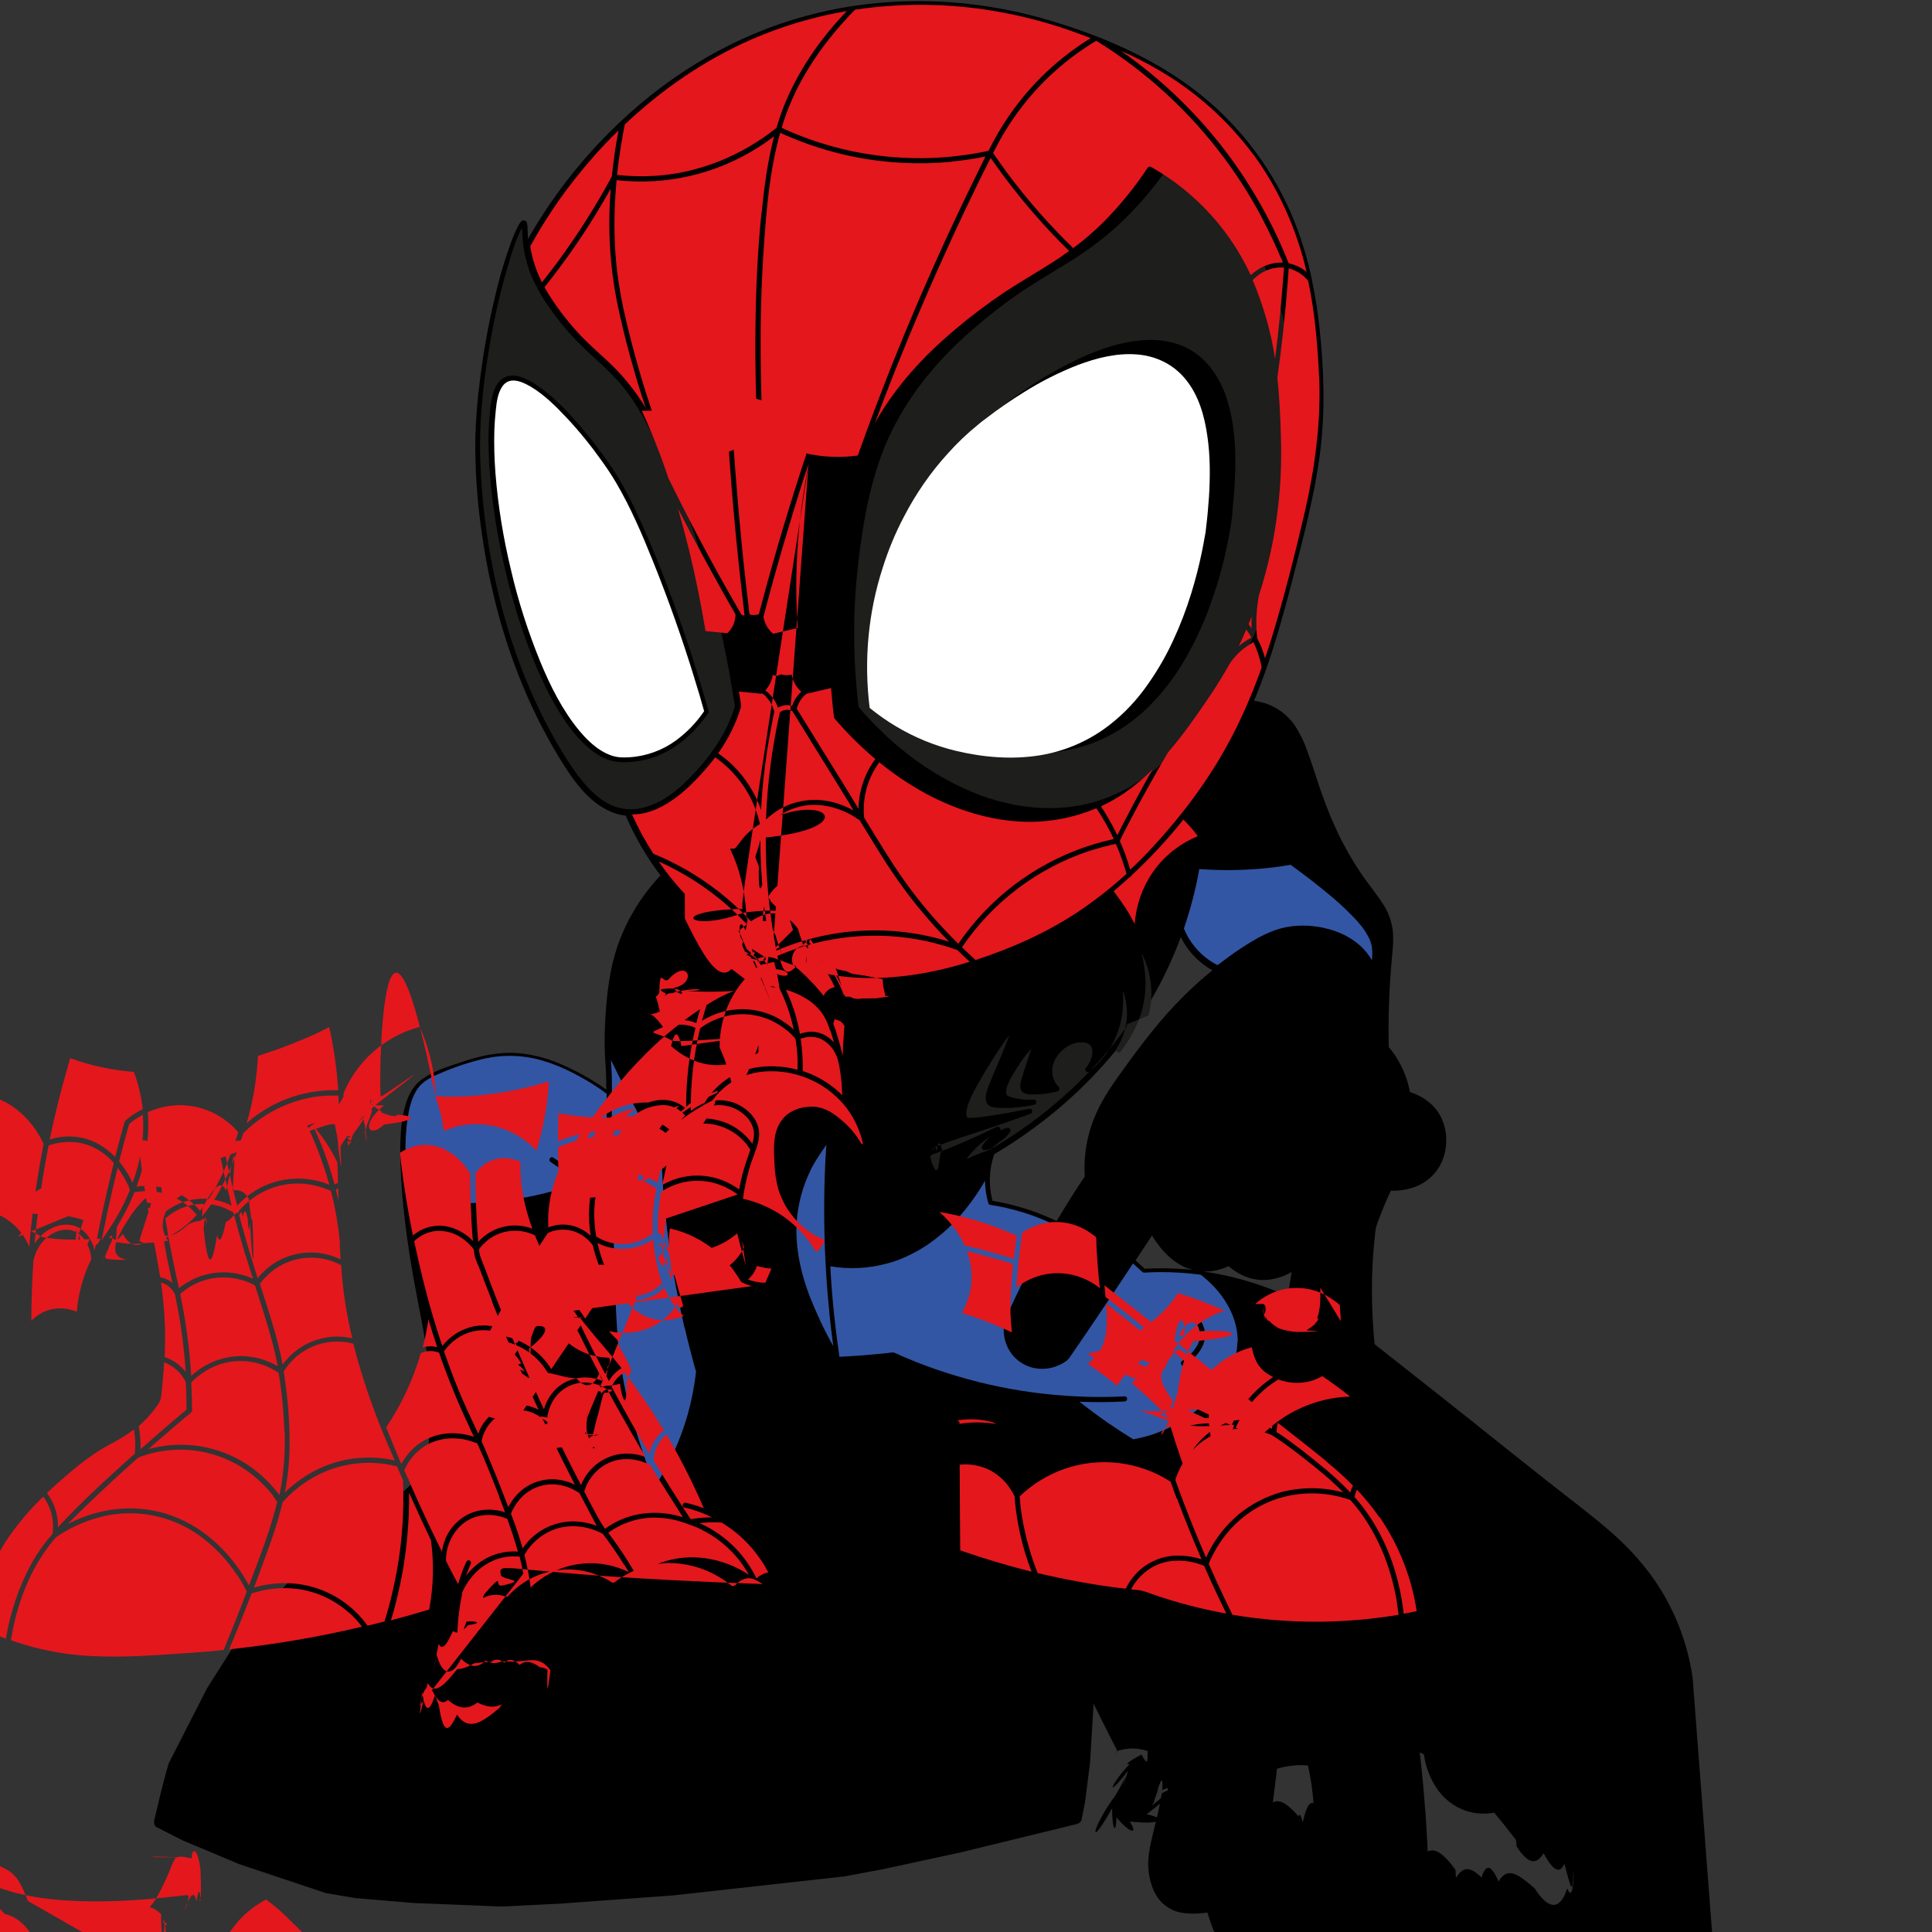
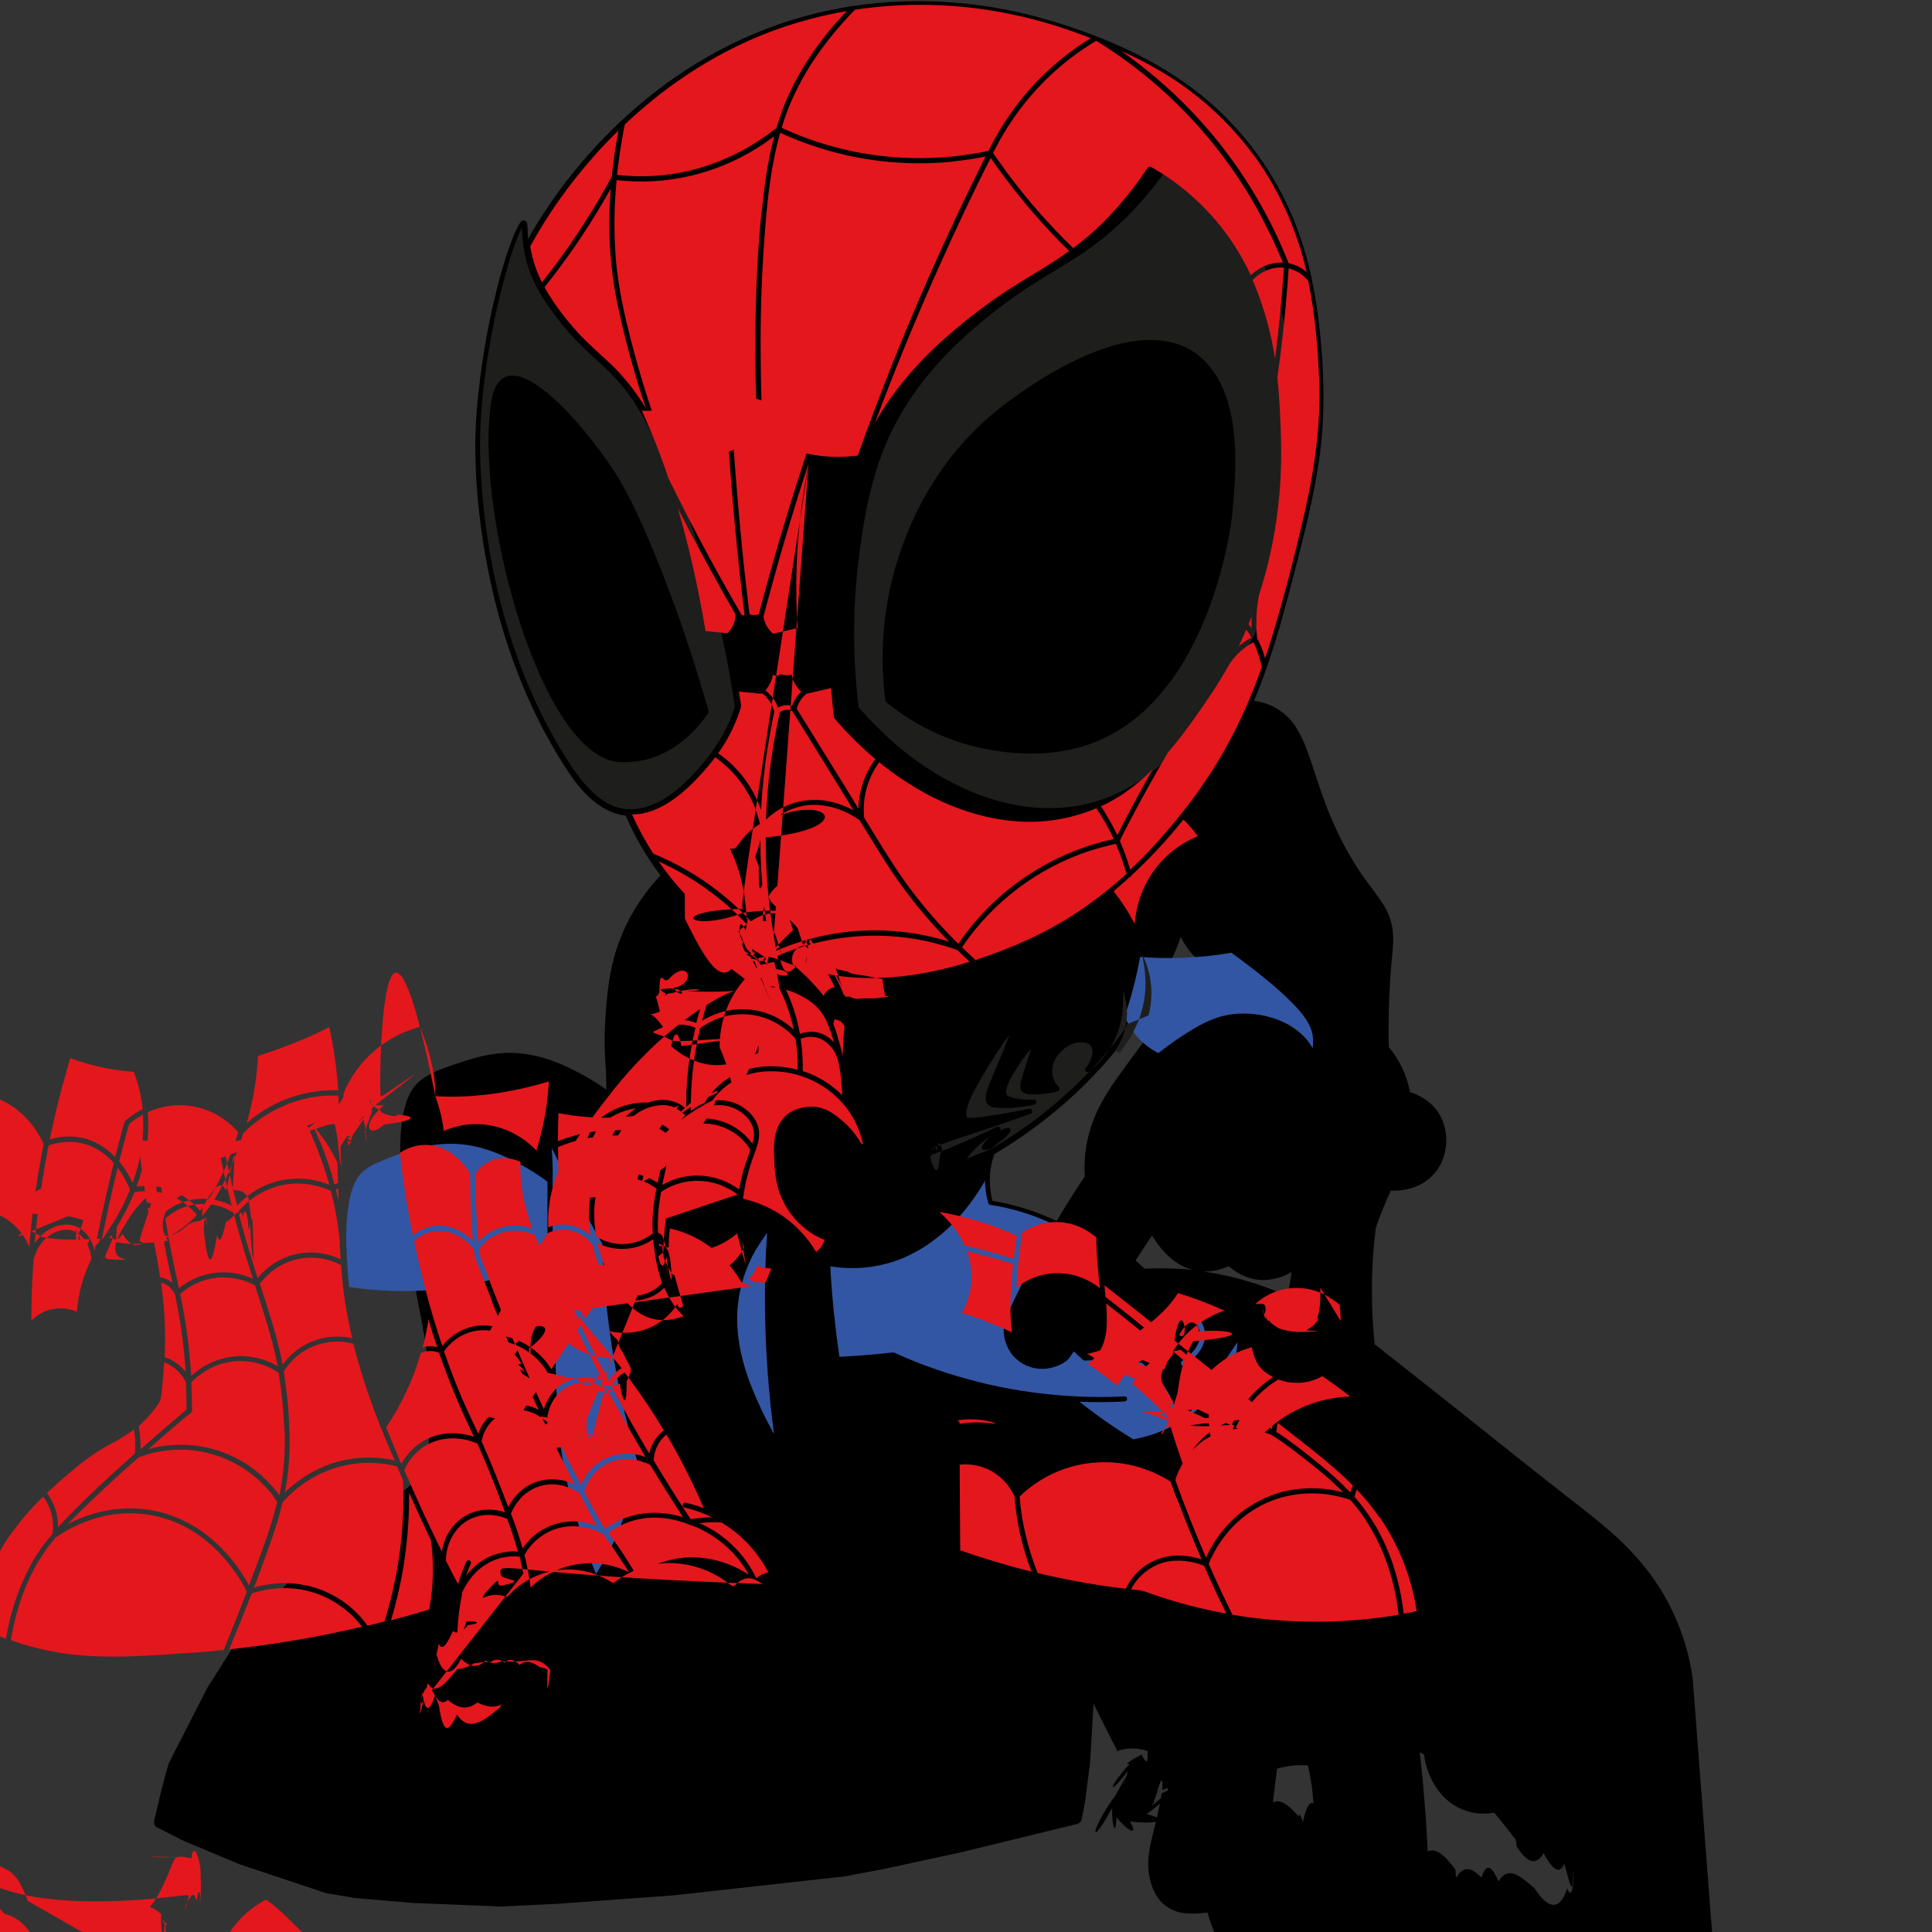
<svg xmlns="http://www.w3.org/2000/svg" width="13.667mm" height="13.667mm" version="1.1" viewBox="0 0 13.667 13.667">
  <rect x="0" y="0" width="13.667" height="13.667" fill="#333333" stroke="none" />
  <g transform="translate(-100.01 -141.55)">
    <g transform="translate(1.693 -7.1543e-5)">
      <path d="m106.44 150.33.026-.04c.01.015.019.03.029.044.001.002.002.004.004.005.007.01.015.02.022.03.046.058.103.11.171.142.022.01.045.018.069.023-.038-.004-.077-.007-.116-.009-.077-.004-.154-.004-.231 0l-.064-.059c.03-.045.06-.091.09-.136m-1.09-.615c.095-.056.188-.117.277-.183.131-.096.255-.201.37-.316.116-.115.223-.24.319-.372.02-.027.039-.055.058-.083.037-.055.072-.111.104-.169.001-.002.002-.004.003-.005.074-.131.137-.267.189-.408.043.088.11.163.192.216.011.007.021.013.032.019-.068.054-.133.113-.195.174-.084.083-.163.171-.237.264-.07.087-.137.177-.202.268-.07.096-.138.194-.187.303-.054.119-.083.248-.084.379 0 .023 0.0.047.002.07-.07.103-.136.209-.199.316-.144-.069-.296-.117-.454-.143-.029-.108-.025-.223.012-.329m1.612.809c.016-.005.032-.012.047-.018.021.019.044.035.068.049.061.036.131.053.201.048.059-.005.116-.022.168-.051l.008-.005c-.006.038-.012.075-.018.113-.003.019-.006.039-.009.059-.105-.048-.213-.087-.324-.118-.089-.025-.18-.044-.272-.057.044.001.089-.006.131-.02m3.329 2.897c-.031-.221-.108-.434-.224-.624-.1-.162-.229-.304-.373-.427-.135-.116-.279-.223-.419-.334l-.008-.006c-.182-.144-.363-.288-.544-.433l-.199-.158c-.161-.127-.322-.254-.483-.381-.001-.014-.002-.028-.004-.041-.007-.085-.012-.17-.014-.255 0-.002 0-.004 0-.006-.001-.056-.001-.113 0-.169.002-.067.005-.134.011-.201.001-.015.002-.029.004-.043.002-.023.004-.045.007-.068.001-.011.002-.022.004-.033.002-.011.005-.022.009-.033.015-.042.032-.084.049-.126.015-.037.032-.074.049-.111h.01c.055.001.109-.008.161-.027.067-.025.124-.07.163-.129.077-.117.078-.285-7e-4-.401-.048-.07-.119-.115-.198-.141-.02-.106-.064-.206-.129-.292-.007-.008-.013-.017-.021-.025-.005-.213.003-.427.023-.639.002-.023.005-.047.006-.07v-.002c.003-.038.003-.077-.001-.115-.008-.062-.029-.123-.062-.176-.038-.061-.083-.117-.125-.175-.064-.087-.12-.18-.17-.276-.059-.116-.109-.236-.151-.358-.033-.095-.062-.192-.097-.286-.021-.061-.05-.12-.085-.175-7e-4-.002-.002-.004-.004-.006-.007-.01-.015-.021-.023-.03-.057-.067-.133-.114-.218-.134-.015-.004-.03-.006-.046-.009.03-.071.057-.143.083-.216 0-.001.001-.002.001-.003.073-.208.132-.421.187-.635.078-.302.159-.605.198-.916.035-.291.025-.583-.007-.875-.012-.108-.029-.216-.051-.322 0-.003-0-.005-.001-.008-.033-.159-.082-.315-.145-.465-.131-.303-.327-.574-.576-.791-.325-.283-.73-.462-1.141-.583-.448-.133-.925-.17-1.387-.1-.002 0-.004 0-.006 7e-4-.109.017-.218.04-.325.069-.495.134-.945.4-1.317.752-.003.001-.005.003-.006.006-.242.229-.45.491-.619.778-.008.014-.016.028-.024.043v-.004c-.002-.029-.002-.057-.004-.086-.001-.015-.002-.037-.02-.042-.002-0-.004-7e-4-.006-7e-4-.019-.001-.033.026-.04.04-.018.035-.034.07-.047.107-.048.13-.087.263-.118.399-.046.192-.081.387-.105.583-.018.137-.029.274-.033.412-.002.207.011.415.039.62.048.362.134.719.268 1.059.078.2.173.394.285.578.091.149.203.318.371.387.032.013.066.022.101.026.065.15.147.292.246.423-.131.139-.233.303-.298.483-.065.182-.084.374-.094.566-.005.101-.004.201.004.302.004.055.005.11.005.164-.087-.061-.179-.115-.275-.159-.112-.053-.229-.09-.353-.099-.136-.01-.267.019-.395.063-.095.032-.198.062-.28.121-.056.04-.091.099-.112.164-.046.14-.045.296-.041.442.009.271.046.541.093.807.036.204.084.407.104.614.011.111.015.223.013.335-.001.071-.005.142-.01.212-.002.03-.005.061-.008.091-.002.02-.001.049-.008.066-.011.026-.035.052-.053.074-.023.029-.049.056-.076.081-.042.039-.089.074-.139.103-.031.018-.065.033-.096.051-.048.027-.095.058-.139.091-.1.073-.193.153-.282.239-.007.006-.013.013-.02.019l-7e-4.001c-.071.068-.138.141-.2.217-.125.157-.214.338-.271.531-.019.066-.035.134-.048.202-.002.008.002.016.008.02.193.098.4.168.614.205.206.035.415.035.623.025.405-.02.809-.059 1.209-.134.277-.052.55-.119.819-.2.006-.002.011-.007.013-.013.027-.137.035-.277.025-.416.01.021.02.041.03.061l.002.003c.018.036.036.072.054.108.017.033.033.065.05.097-.002.007-.003.013-.005.019 0 0-0 7e-4-0.0.001-7e-4.002-.001.004-.001.005-.015.071-.023.144-.025.216-7e-4.037 0.0.074.003.11-.043.025-.088.046-.127.078-.083.065-.144.155-.172.257-.013.05-.028.1-.046.149-.014.037-.031.072-.048.108-.002.002-.004.005-.004.008-.021.042-.044.083-.068.122-.069.116-.158.226-.171.365-.006.067-.002.14.027.202.031.065.09.109.157.13.094.029.196.025.287-.013.119-.051.207-.155.273-.262.037-.06.068-.123.095-.188.004-.004.006-.008.005-.013.014-.036.026-.072.037-.109.014-.047.03-.093.048-.138.042-.024.089-.038.137-.043-.004.023-.007.045-.011.068v.002l-.002.011c-.016.099-.041.195-.065.293-.017.072-.032.145-.028.218.005.09.034.189.1.253.04.037.089.061.143.069.043.006.088.007.132.002.069-.005.137-.022.2-.05.053-.023.105-.055.144-.099.022-.026.04-.055.053-.087.019-.048.035-.098.045-.149.018-.08.031-.16.042-.241.006-.042.012-.083.018-.125v-0-.001c.01-.075.019-.15.028-.225.002-.015.004-.03.005-.045.071-.021.145-.029.219-.023.022.094.035.19.041.286.002.034.004.068.005.103v.003c.002.076.002.152.005.228.004.086.01.176.047.255.018.038.044.072.077.098.035.03.074.053.116.071.078.03.164.039.247.025.087-.014.175-.05.237-.114.022-.023.038-.05.049-.079.015-.043.02-.089.022-.134.003-.08.002-.159-.004-.238-.003-.059-.007-.119-.011-.178 0-.002 0-.005-.001-.007-.005-.061-.01-.123-.015-.184-.007-.076-.015-.152-.024-.228.01.005.02.01.03.015.012.094.048.183.104.259.059.078.143.132.238.152.051.01.104.01.155.001.048.057.095.116.14.175.004.005.008.01.012.015 7e-4.003.002.005.005.006.049.065.098.129.152.191.048.055.1.109.163.147.074.046.164.059.25.064.039.002.078.002.116 0 .053-.002.104-.018.149-.044.082-.048.157-.132.156-.231-.001-.106-.089-.188-.162-.254-.047-.043-.096-.083-.147-.121-.028-.061-.06-.121-.096-.178-.001-.002-.002-.004-.004-.006-.054-.085-.116-.163-.185-.236-.098-.104-.201-.204-.305-.302-.077-.072-.155-.145-.23-.219-.06-.058-.123-.112-.191-.162-.079-.059-.161-.113-.247-.161-.022-.014-.047-.024-.072-.029-.041-.083-.093-.159-.157-.226-.058-.061-.123-.114-.195-.157l-.001-.001c-.03-.018-.061-.034-.092-.048-.084-.198-.18-.389-.29-.574-0-.001-7e-4-.002-.001-.003-.001-7e-4-.001-.001-.002-.002-.068-.115-.142-.228-.221-.337-.023-.033-.047-.064-.072-.096 0-0-0-.001-0-.001-.001-.002-.002-.004-.004-.005-.066-.085-.134-.167-.204-.248-.07-.08-.134-.164-.192-.252.12-.007.24-.017.36-.03.398.18.825.285 1.261.309.135.11.277.211.425.302.001.001.002.002.004.002.122.074.248.141.377.201l.006.003c.021.01.042.019.064.029.054.024.108.046.163.067l.004.001c.017.006.034.013.05.019.002.3.004.6.005.9 0.0.008.006.015.013.017.181.064.364.118.551.163 0 0 7e-4 0.0.001 0h.002c.043.011.087.021.131.03.116.025.232.045.349.063.056.008.112.015.168.022l.071.007c.023.004.045.01.067.018.191.067.388.119.587.153.003.001.006.002.008.001.4.068.808.068 1.208-.002h.002c.043-.007.086-.015.128-.025.01-.001.017-.011.015-.021h-0" />
-       <path d="m106.84 150.97c-.007-.049-.036-.092-.063-.132-.029-.045-.062-.087-.101-.125-.017-.016-.042.01-.025.025.031.03.059.063.083.098.026.038.055.079.068.125.018.069-.023.132-.072.177-.015.015-.033.028-.051.04-.019.013-.001.044.018.031.049-.03.09-.072.119-.121.021-.036.029-.078.024-.119zm.23.075c-.001.121-.052.235-.128.328-.034.041-.072.079-.112.113-.009.008-.018.015-.027.022l-.012.01-.003.002-.007.007c-.015.011-.031.023-.046.034-.059.043-.123.079-.19.108-.017.007-.034.013-.05.02-.002 0-.004.001-.006.002-.042.015-.084.026-.127.035-.01.002-.019.004-.028.006-.062-.038-.123-.078-.183-.119-.067-.047-.133-.096-.198-.147.107.004.213.004.32-.002.023-.001.023-.037 0-.036-.115.006-.23.006-.345 0-.416-.02-.825-.113-1.208-.275-.026-.011-.051-.023-.076-.034-.01-.002-.019-.002-.029 0l-.031.004-.054.005c-.078.008-.156.014-.234.018l-.041.002c-.029-.198-.05-.396-.062-.595l-.002-.045c.131.022.265.016.394-.018.06-.015.118-.037.173-.065l.002-.001c.042-.021.084-.045.123-.072.081-.056.155-.121.22-.195.053-.06.102-.125.145-.193.013-.02.025-.041.037-.062 0.0.028.003.056.007.085.004.024.009.049.016.073.001.006.006.011.012.013.158.024.311.071.454.14-.032.053-.062.107-.092.161-.044.08-.087.161-.128.243-.005.009-.009.018-.013.026-.021.043-.043.087-.063.131-.01.021-.02.042-.029.062-.01.021-.022.042-.026.065-.017.083.004.169.057.235.053.063.131.099.212.097.042-0.0.083-.01.121-.028.019-.008.036-.019.053-.032.01-.009.018-.019.025-.031l.022-.032c.059-.086.119-.173.177-.26.081-.12.162-.241.242-.362l.035.032.023.021c.004.005.009.008.015.011.006.001.011.001.017 0 .037-.002.073-.003.11-.003.083 0 .167.005.249.015.009.001.02.002.03.004l.004.002 0 7e-4h7e-4c.004.003.008.006.012.01.012.01.024.021.036.031.033.03.063.063.09.098.072.096.12.211.119.332m-3.913-.098c-.061-.26-.106-.524-.134-.789-0-.001-0-.002 0-.003-.004-.033-.007-.066-.01-.099-.01-.109-.016-.217-.019-.326-.03-.052-.06-.105-.088-.158-.095-.171-.185-.345-.27-.521.003.054.007.107.007.161-.001.081-.001.161-.001.242 0 .207.002.413.007.62.001.052.002.104.004.157.004.153.008.307.014.46.001.036.002.073.004.109v0.0.002c.002.047.005.096.008.144 0.0.001 0.0.003 0 .005.003.044.007.089.011.133.015.137.038.273.072.406.003.004.004.009.004.014.049.191.11.379.183.562.03-.046.058-.094.084-.142.06-.114.108-.233.144-.357 0-.002.001-.005.002-.007.028-.1.048-.201.059-.304-.029-.102-.056-.206-.08-.31m-.549-1.059c-.003-.194-.004-.387-.003-.581v-.015c-.041-.031-.084-.06-.129-.087-.1-.059-.207-.113-.319-.146-.134-.041-.276-.046-.412-.017-.104.024-.206.057-.304.099-.056.023-.112.048-.152.089-.054.056-.077.143-.09.222-.031.19-.015.388.002.578l0.0.006c.077.012.153.021.231.025.327.021.655-.025.964-.134-.057-.058-.12-.109-.188-.153-.019-.012-.001-.043.018-.031.035.022.068.046.1.072.041.033.08.069.116.107.066.07.123.147.171.231-.002-.089-.004-.177-.005-.266m1.572.948c-.022-.216-.034-.432-.036-.649-.001-.107 0-.214.004-.322.002-.07.006-.14.011-.211-.025.036-.05.072-.073.109-.005.008-.01.017-.015.025-0.0.002-.001.004-.003.006-.006.01-.011.021-.017.031-0.0.002-.001.005-.003.007-.059.12-.093.25-.1.383v.002c-.001.015-.001.03-.001.045-0.0.158.037.313.093.461.002.002.002.005.003.007.002.004.004.009.005.013.017.042.035.083.053.124.001.001.002.002.003.004.004.009.007.018.011.026v.001c.029.061.06.121.093.18-.011-.081-.021-.162-.029-.244m3.839-2.487v.002c-.021-.039-.05-.074-.083-.104-.07-.063-.159-.104-.251-.124-.002-.001-.005-.002-.007-.002-.01-.002-.021-.004-.031-.006-.102-.017-.207-.013-.306.02-.056.02-.111.046-.162.077-.061.036-.12.075-.177.117-.025.018-.05.037-.075.056-.083-.042-.152-.107-.201-.186-.014-.023-.026-.048-.037-.073.047-.137.084-.278.109-.421.173.013.346.009.518-.011.043-.005.085-.012.128-.019.085.062.17.126.251.193.067.054.131.112.191.174.021.021.04.043.059.067l.006.007.002.003v7e-4c.004.005.007.01.01.014.006.007.011.015.015.022 0 .001.001.001.001.002l0 7e-4c.009.014.017.029.024.044 0 .001.001.002.002.004 0.0.001 0 .001 0.0.001v.001c.001.003.002.006.004.01.002.006.004.011.005.017.001.006.002.01.004.015l.001.007v.001 0.0.001c.004.03.004.06-0.0.09" style="fill:#3256a3" />
+       <path d="m106.84 150.97c-.007-.049-.036-.092-.063-.132-.029-.045-.062-.087-.101-.125-.017-.016-.042.01-.025.025.031.03.059.063.083.098.026.038.055.079.068.125.018.069-.023.132-.072.177-.015.015-.033.028-.051.04-.019.013-.001.044.018.031.049-.03.09-.072.119-.121.021-.036.029-.078.024-.119zm.23.075c-.001.121-.052.235-.128.328-.034.041-.072.079-.112.113-.009.008-.018.015-.027.022l-.012.01-.003.002-.007.007c-.015.011-.031.023-.046.034-.059.043-.123.079-.19.108-.017.007-.034.013-.05.02-.002 0-.004.001-.006.002-.042.015-.084.026-.127.035-.01.002-.019.004-.028.006-.062-.038-.123-.078-.183-.119-.067-.047-.133-.096-.198-.147.107.004.213.004.32-.002.023-.001.023-.037 0-.036-.115.006-.23.006-.345 0-.416-.02-.825-.113-1.208-.275-.026-.011-.051-.023-.076-.034-.01-.002-.019-.002-.029 0l-.031.004-.054.005c-.078.008-.156.014-.234.018l-.041.002c-.029-.198-.05-.396-.062-.595l-.002-.045c.131.022.265.016.394-.018.06-.015.118-.037.173-.065l.002-.001c.042-.021.084-.045.123-.072.081-.056.155-.121.22-.195.053-.06.102-.125.145-.193.013-.02.025-.041.037-.062 0.0.028.003.056.007.085.004.024.009.049.016.073.001.006.006.011.012.013.158.024.311.071.454.14-.032.053-.062.107-.092.161-.044.08-.087.161-.128.243-.005.009-.009.018-.013.026-.021.043-.043.087-.063.131-.01.021-.02.042-.029.062-.01.021-.022.042-.026.065-.017.083.004.169.057.235.053.063.131.099.212.097.042-0.0.083-.01.121-.028.019-.008.036-.019.053-.032.01-.009.018-.019.025-.031l.022-.032l.035.032.023.021c.004.005.009.008.015.011.006.001.011.001.017 0 .037-.002.073-.003.11-.003.083 0 .167.005.249.015.009.001.02.002.03.004l.004.002 0 7e-4h7e-4c.004.003.008.006.012.01.012.01.024.021.036.031.033.03.063.063.09.098.072.096.12.211.119.332m-3.913-.098c-.061-.26-.106-.524-.134-.789-0-.001-0-.002 0-.003-.004-.033-.007-.066-.01-.099-.01-.109-.016-.217-.019-.326-.03-.052-.06-.105-.088-.158-.095-.171-.185-.345-.27-.521.003.054.007.107.007.161-.001.081-.001.161-.001.242 0 .207.002.413.007.62.001.052.002.104.004.157.004.153.008.307.014.46.001.036.002.073.004.109v0.0.002c.002.047.005.096.008.144 0.0.001 0.0.003 0 .005.003.044.007.089.011.133.015.137.038.273.072.406.003.004.004.009.004.014.049.191.11.379.183.562.03-.046.058-.094.084-.142.06-.114.108-.233.144-.357 0-.002.001-.005.002-.007.028-.1.048-.201.059-.304-.029-.102-.056-.206-.08-.31m-.549-1.059c-.003-.194-.004-.387-.003-.581v-.015c-.041-.031-.084-.06-.129-.087-.1-.059-.207-.113-.319-.146-.134-.041-.276-.046-.412-.017-.104.024-.206.057-.304.099-.056.023-.112.048-.152.089-.054.056-.077.143-.09.222-.031.19-.015.388.002.578l0.0.006c.077.012.153.021.231.025.327.021.655-.025.964-.134-.057-.058-.12-.109-.188-.153-.019-.012-.001-.043.018-.031.035.022.068.046.1.072.041.033.08.069.116.107.066.07.123.147.171.231-.002-.089-.004-.177-.005-.266m1.572.948c-.022-.216-.034-.432-.036-.649-.001-.107 0-.214.004-.322.002-.07.006-.14.011-.211-.025.036-.05.072-.073.109-.005.008-.01.017-.015.025-0.0.002-.001.004-.003.006-.006.01-.011.021-.017.031-0.0.002-.001.005-.003.007-.059.12-.093.25-.1.383v.002c-.001.015-.001.03-.001.045-0.0.158.037.313.093.461.002.002.002.005.003.007.002.004.004.009.005.013.017.042.035.083.053.124.001.001.002.002.003.004.004.009.007.018.011.026v.001c.029.061.06.121.093.18-.011-.081-.021-.162-.029-.244m3.839-2.487v.002c-.021-.039-.05-.074-.083-.104-.07-.063-.159-.104-.251-.124-.002-.001-.005-.002-.007-.002-.01-.002-.021-.004-.031-.006-.102-.017-.207-.013-.306.02-.056.02-.111.046-.162.077-.061.036-.12.075-.177.117-.025.018-.05.037-.075.056-.083-.042-.152-.107-.201-.186-.014-.023-.026-.048-.037-.073.047-.137.084-.278.109-.421.173.013.346.009.518-.011.043-.005.085-.012.128-.019.085.062.17.126.251.193.067.054.131.112.191.174.021.021.04.043.059.067l.006.007.002.003v7e-4c.004.005.007.01.01.014.006.007.011.015.015.022 0 .001.001.001.001.002l0 7e-4c.009.014.017.029.024.044 0 .001.001.002.002.004 0.0.001 0 .001 0.0.001v.001c.001.003.002.006.004.01.002.006.004.011.005.017.001.006.002.01.004.015l.001.007v.001 0.0.001c.004.03.004.06-0.0.09" style="fill:#3256a3" />
      <path d="m103.33 146.59c-0.0.001-.001.002-.002.003-.024.035-.05.068-.078.1-.082.092-.183.168-.3.211-.051.019-.105.03-.16.035-.049.005-.099.005-.146-.007-.063-.017-.119-.053-.168-.095-.06-.053-.112-.114-.157-.18-.054-.079-.102-.162-.143-.248-.048-.098-.09-.199-.128-.302-.041-.11-.076-.221-.108-.334-.032-.116-.06-.232-.084-.35-.023-.116-.042-.233-.057-.351-.013-.109-.022-.219-.025-.328-.004-.098-0-.196.01-.294.01-.096.035-.242.158-.243.04 0 .079.015.115.033.045.024.088.054.128.087.1.082.187.177.269.276.074.089.143.182.207.279.029.044.055.09.08.136.047.086.088.175.128.265.061.136.116.274.169.413.05.132.098.265.142.399.053.159.103.32.148.481.003.005.003.011 0 .015m.177-.109c-.003-.018-.006-.036-.008-.054-0-.001-.001-.002-.001-.003-.006-.037-.013-.075-.019-.112-.028-.156-.061-.311-.098-.465-.046-.187-.099-.373-.162-.556-.07-.199-.151-.393-.244-.582-.071-.147-.144-.295-.248-.423-.098-.12-.22-.214-.328-.325-.071-.074-.137-.154-.195-.238-.049-.068-.091-.142-.124-.219-.029-.07-.049-.143-.059-.218-.005-.037-.008-.074-.009-.11v-.018c-.002.004-.004.007-.005.01-.045.089-.073.187-.101.283-.048.164-.086.331-.116.499-.046.258-.078.522-.075.784.004.249.029.498.073.744.067.374.178.742.343 1.085.046.097.097.191.152.283.051.085.104.169.169.244.053.062.115.119.19.154.036.016.074.026.113.029.002-0.0.004-0.0.006 0 .036.002.072-.001.107-.01.147-.036.27-.143.369-.252.102-.111.192-.235.249-.376.007-.019.015-.037.021-.056.003-.008.006-.017.008-.026.001-.003.002-.006.002-.009 0-7e-4 0-.002 0-.002-.002-.021-.005-.042-.01-.062m2.784 2.315c-.002.008-.004.016-.007.024-.117.162-.25.311-.397.446-.12.111-.249.213-.385.304-.049.033-.099.065-.15.095-.01.005-.019.01-.028.016-.057.021-.113.043-.168.068.047-.064.105-.119.173-.163-.025.021-.046.044-.063.072-.005.009-.002.02.007.025.003.001.006.002.009.002.019.001.039-.004.055-.015.017-.012.031-.027.048-.039.013-.01.027-.018.039-.028.015-.013.028-.028.038-.044.002-.002.004-.005.004-.007.003-.007.001-.015-.005-.019-.004-.004-.01-.006-.016-.004-.018.004-.035.01-.051.018.003-.006.003-.012 0-.018-.005-.008-.016-.011-.025-.007-.116.057-.234.109-.353.157-.034.013-.068.026-.103.039-.01.003-.015.013-.012.023 7e-4.003.002.005.004.007.029.026.064.045.101.058-.023.007-.047.014-.071.021-.037-.012-.074-.027-.11-.043-.017-.007-.033-.015-.049-.024-.005-.002-.01-.006-.015-.008l-.002-.001-.001-.001-.003-.003c0-0 7e-4-.001.001-.002.001-.001.002-.002.003-.003 7e-4-.001.002-.002.003-.002l0-.001c.001-0 0 0 0 0 .003-.002.006-.004.01-.006.007-.005.015-.009.023-.012l.013-.006.006-.002h0l.002-.001.005-.002c.013-.005.025-.01.038-.015.031-.011.061-.022.092-.032.084-.028.168-.055.251-.083.084-.029.168-.058.252-.089.01-.002.015-.012.012-.022-.002-.01-.012-.015-.022-.013-.093.019-.187.036-.282.05-.035.005-.068.011-.103.013-.01.001-.02.002-.03.001h-.014l-.005-.001-.001-0c-0-7e-4-.001-7e-4-.001-.001l-.001-.001-0-0c-.001-.002-.002-.004-.003-.005l-.001-.002c0-0-0-.001-0-.002-7e-4-.002-.002-.005-.002-.007v-.003-.002c-0-.006-0-.012 0-.018l7e-4-.006c0-.004.001-.008.002-.011.008-.033.019-.065.034-.095.019-.04.04-.078.062-.116.045-.079.094-.156.145-.232.019-.029.039-.057.06-.084-.002.008-.005.015-.008.023-.013.035-.027.07-.041.105-.032.079-.068.156-.098.235-.015.041-.041.115.013.141.015.006.031.01.047.01.02.001.04.002.06.002.043-0.0.087-.004.13-.01.026-.004.051-.008.076-.014.019-.004.015-.037-.005-.035-.054.003-.108-.002-.159-.017-.008-.002-.016-.005-.023-.008l-.003-.002c-.001-7e-4-.002-.002-.003-.002l-.002-.002-.003-.006c-0-.001-.001-.002-.001-.004-.001-.002-.001-.004-.002-.006v-.004c-0-.003-0-.005 0-.008.001-.01.002-.02.005-.029.015-.049.044-.093.071-.136.028-.046.06-.09.096-.13.001-.002.003-.003.005-.005v.001c-.007.024-.015.047-.023.07-.015.048-.032.094-.045.143-.006.021-.013.046-.007.068.007.029.037.038.064.04.027.001.054 0.0.08-.002.029-.002.058-.006.086-.012.011-.002.021-.005.032-.008.01-.003.015-.013.012-.023-7e-4-.003-.002-.005-.004-.007-.034-.035-.051-.083-.046-.132.006-.049.034-.094.07-.127.018-.017.039-.031.061-.041.011-.005.022-.009.034-.012.005-.001.01-.002.015-.003l.004-7e-4.004-0h.003l.006-7e-4c.005 0 .01-.001.014-.001.01 0 .019.001.029.003.018.004.034.015.042.031.008.021.008.043.002.065-.008.03-.022.058-.042.082-.007.007-.006.019.001.025.007.006.017.006.024 0 .063-.052.116-.115.158-.185.048-.086.075-.182.079-.28.002-.036 7e-4-.071 0-.106.003.008.006.017.009.026.013.044.019.089.02.134-.001.089-.026.176-.075.25-.005.009-.002.019.007.025.008.005.019.002.024-.006.054-.07.098-.147.13-.23.038-.103.052-.214.041-.324-.005-.045-.012-.09-.022-.134 0-.001-0-.003-.001-.005.021.041.038.084.049.129.026.102.026.208-.001.31m.595-3.569c-.004.043-.01.086-.017.128-.014.081-.031.162-.051.242-.028.111-.062.221-.103.329-.047.124-.103.243-.17.358-.07.119-.154.229-.252.327-.101.1-.218.181-.348.238-.19.083-.4.106-.605.09-.139-.011-.276-.038-.409-.083-.18-.061-.347-.155-.494-.274l-.002-.002c-.005-.004-.007-.01-.006-.015-.01-.073-.015-.147-.018-.222-.007-.216.016-.431.069-.641.026-.105.06-.209.101-.31.06-.15.136-.293.226-.427.111-.164.246-.312.399-.439.058-.047.119-.092.18-.135.109-.076.223-.146.341-.206.133-.067.273-.125.419-.152.135-.025.277-.023.403.035.135.063.227.185.28.322.055.143.073.299.076.451.001.129-.006.259-.021.387m.448-.663c-.007-.195-.022-.389-.061-.58-.048-.234-.129-.462-.256-.666-.143-.226-.339-.414-.57-.547-.015.021-.029.043-.044.064-.1.14-.214.269-.341.385-.104.092-.216.175-.334.247-.119.074-.241.145-.357.224-.113.079-.222.164-.325.254-.231.2-.429.434-.566.709-.148.298-.205.633-.243.961-.037.332-.035.667.005.999.044.051.09.101.138.148.049.049.101.097.155.141.001 0.0.002.001.003.002.151.127.321.231.503.308.22.091.46.136.697.107.249-.03.475-.146.659-.315.051-.047.098-.096.143-.148l.001-.002c.001-.002.003-.005.006-.006.112-.129.21-.271.304-.413.141-.213.253-.443.332-.686-0-0-0-0 0-.001 0-.001 0-.001.001-.002.011-.034.022-.069.032-.103.062-.217.101-.439.115-.663.01-.139.008-.279.004-.419" style="fill:#1e1e1c" />
-       <path d="m103.23 146.35c-.086-.28-.184-.557-.294-.83-.076-.189-.157-.379-.26-.554-.031-.053-.065-.104-.101-.154-.076-.107-.158-.209-.248-.305-.077-.082-.159-.164-.256-.222-.033-.019-.072-.038-.107-.042-.015-.002-.03-.001-.045.003-.021.007-.038.021-.05.04-.032.048-.039.111-.045.168-.005.046-.008.092-.01.138-.003.103-0.0.206.008.308.018.229.055.455.109.679.051.222.121.439.207.65.071.172.157.345.276.489.045.054.095.104.154.141.024.015.051.028.078.037.041.013.078.014.123.011.119-.007.234-.049.33-.119.077-.057.145-.127.199-.207-.021-.077-.044-.153-.068-.23m3.639-1.283c-.005.071-.011.143-.02.213v7e-4.001.002l-.001.008-.002.017c-.002.014-.004.027-.007.041-.006.035-.013.071-.02.106-.02.098-.045.194-.074.289-.036.117-.08.232-.132.343-.056.121-.125.236-.205.344-.081.108-.178.204-.289.282-.133.092-.285.154-.445.18-.197.032-.4.015-.593-.031-.151-.036-.295-.095-.428-.175-.064-.038-.126-.082-.184-.129-.042-.334-.011-.674.093-.994.039-.123.088-.242.148-.356.084-.163.188-.314.311-.449.066-.074.138-.143.215-.205l.023-.019.017-.013c.003-.002.006-.005.01-.007l.009-.007c.085-.066.174-.127.266-.184.121-.076.248-.14.381-.192.131-.049.271-.085.412-.075.136.009.261.068.348.174.094.113.136.262.156.405.021.143.02.29.011.434" style="fill:#fff" />
      <path d="m103.74 146.48c-.01-.01-.021-.018-.033-.025-.01.005-.022.001-.033 0l-.13-.013c.003.017.006.034.008.051.004.024.011.048.003.071-.012.037-.025.073-.041.108-.031.073-.071.143-.117.207.04.028.078.059.112.093.086.087.152.193.192.308.002-.043.005-.085.008-.128.011-.134.029-.268.053-.401.005-.03.011-.06.017-.089.005-.025.009-.051.015-.076-.008-.04-.029-.077-.058-.106zm.177-.158c-.026.007-.053.006-.078-.002-.016.012-.037.013-.055.004-.003.017-.007.034-.015.05-.009.022-.022.042-.038.06.014.01.026.022.038.035.023.025.04.055.052.087l.001-7e-4c.012-.007.026-.012.04-.015.02-.004.04-.002.058.004.003-.008.006-.015.009-.023.013-.029.032-.056.056-.078-.035-.032-.059-.074-.068-.121m3.216-.318c-.017.04-.035.079-.053.117.028-.024.058-.044.09-.061-.011-.019-.023-.038-.037-.057m.039-.094c-.007.019-.015.038-.023.056.008.01.015.02.022.031-.001-.029-.001-.058 0-.087m.015.183c-.071.037-.131.092-.174.159-.003.006-.006.012-.01.018-.07.124-.15.241-.232.357-.06.085-.123.168-.191.247-.093.158-.182.318-.267.48-.019.037-.038.073-.057.11-.005.009-.01.024-.016.036.029.066.054.134.073.203.06-.056.118-.114.173-.175.063-.069.125-.141.183-.214.001-.002.003-.004.005-.006.093-.116.178-.238.256-.365.129-.212.231-.438.313-.671-.011-.062-.031-.122-.058-.179m.464-1.877c-.01-.227-.03-.456-.077-.679-.017-.021-.037-.038-.06-.054-.024-.015-.051-.027-.078-.034l-.002.032c-.002.027-.004.055-.006.082-.017.221-.041.441-.072.66.016.145.022.292.026.438.004.159-.002.319-.021.477-.024.212-.069.42-.135.623-.019.1-.024.202-.013.304.024.045.043.093.056.142.017-.049.033-.098.048-.147.089-.292.164-.59.233-.887.072-.314.115-.633.102-.956m-.371-.754c-.027.012-.053.027-.075.046-.008.007-.017.015-.025.022.076.179.13.367.159.558.026-.201.045-.403.06-.605l.003-.04c-.041-.004-.083.003-.121.019m.099-.088c-.013-.03-.025-.06-.039-.089-.031-.069-.065-.137-.1-.204-.085-.16-.184-.313-.295-.457-.13-.169-.277-.325-.438-.466-.136-.119-.281-.225-.434-.32-.027.016-.053.033-.079.05-.267.178-.484.421-.631.706-.007.013-.013.025-.02.038.034.049.069.098.104.146.14.188.295.364.463.527.074-.055.144-.115.21-.18.118-.119.224-.248.316-.388.005-.008.016-.011.025-.006.052.029.102.061.151.096.226.162.41.377.533.626.007.014.014.029.021.043.009-.008.018-.016.028-.023.057-.045.128-.068.2-.066-.005-.011-.009-.022-.014-.033m-.197-.732c-.183-.246-.415-.452-.681-.604-.083-.048-.168-.091-.255-.129.298.207.56.463.775.756.105.144.199.296.28.455.034.066.065.132.094.2.013.03.026.061.038.091.018.046 0 0 0 .001.047.01.09.031.127.061-.07-.299-.195-.583-.377-.831m-3.478.411c.018-.18.042-.363.088-.539-.037.028-.075.055-.115.08-.297.188-.65.27-.999.23-.007.074-.012.149-.014.223-.004.134.001.268.015.401.015.129.039.258.07.385.03.127.064.253.101.379.044.15.094.298.149.445l.019.039c.018.038.036.076.054.114.041.002.083.002.123-.001.173-.013.339-.074.48-.175-.012-.254-.018-.509-.015-.764.003-.272.015-.546.043-.818m-1.196-.385c-.169.191-.317.401-.44.625.014.089.042.175.083.255.038-.048.075-.097.112-.146.141-.192.269-.393.382-.603.011-.109.027-.217.047-.325-.064.062-.125.126-.184.193m.301 1.526c-.041-.139-.078-.279-.109-.421-.028-.121-.048-.244-.06-.368-.013-.141-.016-.282-.009-.423.002-.032.004-.064.006-.095-.018.032-.036.064-.055.096-.123.21-.261.41-.413.6.017.032.037.064.058.095.059.088.126.172.199.249.055.058.116.111.175.166.111.1.206.216.284.345-.027-.081-.053-.162-.076-.243m.821-2.363c-.331.146-.631.352-.893.6-.005.024-.01.049-.014.073-.017.094-.031.189-.041.284.087.01.175.012.264.007.315-.019.618-.143.864-.34.014-.048.03-.096.048-.143.1-.255.26-.486.449-.683-.233.04-.46.107-.677.202zm1.419.864c-.227.022-.456.011-.681-.033-.183-.036-.362-.094-.532-.172-.074.264-.098.542-.116.813-.017.249-.024.5-.022.75.001.193.006.387.015.58.119.073.251.121.389.14.094.013.189.013.283-0.0.075-.211.155-.421.237-.63.122-.306.252-.609.389-.907.065-.141.132-.282.201-.422.025-.051.05-.104.076-.156-.079.016-.159.028-.24.036zm.705.503c-.156-.166-.299-.343-.429-.53-.129.253-.249.51-.365.769-.141.315-.273.633-.397.955-.019.052-.039.104-.059.156.002-.004.004-.008.006-.012.145-.256.345-.472.569-.659.111-.094.227-.181.348-.262.115-.075.234-.143.349-.217.035-.023.07-.047.104-.072-.043-.042-.086-.085-.127-.129zm.171-1.418c-.163-.059-.33-.105-.501-.138-.349-.068-.706-.075-1.058-.023-.025.025-.049.05-.072.076-.187.205-.345.446-.432.71-.005.017-.011.033-.015.05.085.04.171.073.26.102.216.07.442.108.669.112.179.004.358-.014.533-.051.029-.056.058-.111.091-.164.158-.258.375-.475.633-.634-.037-.014-.073-.027-.109-.04m.149 5.488c-.158.067-.33.1-.501.096-.247-.006-.488-.083-.705-.199-.117-.064-.227-.138-.33-.222-.083.113-.121.252-.107.392.072.117.143.235.218.349.081.123.17.24.267.351.058.066.118.13.181.192.04-.058.083-.114.129-.167.253-.291.594-.492.971-.574-.035-.075-.076-.148-.123-.217zm-1.253.71c-.098-.121-.188-.247-.27-.379-.051-.082-.102-.164-.152-.246-.023-.016-.047-.031-.071-.044-.095-.05-.207-.076-.315-.06-.107.018-.204.071-.277.151-.002.106-.001.212.005.319.006.113.017.225.033.337.01.074.022.147.036.22.386-.167.82-.189 1.222-.064-.074-.075-.144-.153-.211-.235m-.599-1.344c-.002-.002-.004-.005-.004-.008-0-.001-.001-.003-.001-.005-.006-.049-.011-.097-.015-.146-.002-.019-.003-.038-.005-.056-.03.007-.06.014-.09.021l-.055.013c-.01.002-.019.005-.028.006h-7e-4c-.016.013-.03.028-.042.045-.012.019-.021.039-.027.061.011.017.021.035.032.052.084.136.169.272.253.408.051.082.102.165.152.248v-.009c.004-.124.045-.243.119-.343-.104-.087-.2-.183-.289-.287zm.111.611c-.076-.123-.152-.246-.228-.369-.048-.077-.096-.155-.144-.233-.012-.021-.026-.041-.038-.061-.005-.002-.01-.004-.015-.006-.011-.003-.022-.004-.033-.002-.01.001-.02.004-.029.009-.004.002-.007.005-.011.007h-0c-.002.011-.005.021-.007.032-.024.11-.043.22-.058.332-.017.127-.028.255-.033.384v.011c.029-.027.06-.051.095-.072.116-.067.255-.084.384-.049.048.013.095.032.139.056-.007-.013-.015-.026-.024-.039m-.604.738c-.015-.13-.025-.261-.029-.392-.001-.065-.001-.13 0-.194-.007-.031-.015-.061-.025-.091-.053-.161-.157-.3-.296-.397-.006.008-.013.017-.019.025-.135.168-.34.38-.569.379.043.096.093.189.151.278.327.134.612.355.824.638-.015-.081-.027-.163-.037-.245m2.962-.635-.006.008c-.11.138-.231.267-.36.387-.002.006-.007.011-.013.012-.037.034-.075.067-.114.1.029.038.057.077.083.117.024.037.045.075.066.115.001-.016.003-.033.005-.049.018-.129.069-.25.149-.353.077-.097.178-.172.292-.219-.03-.042-.064-.081-.101-.117m-.433.287c-.014-.039-.029-.078-.045-.115-.005.001-.011.001-.015.002-.056.013-.111.028-.166.045-.37.121-.69.362-.908.684.031.03.064.06.096.09.251-.082.492-.188.713-.333.126-.083.244-.176.355-.277-.009-.032-.019-.064-.03-.096zm.016-.476c-.053.036-.109.068-.167.095.017.024.033.049.047.075.025.042.048.085.069.129.079-.157.162-.312.249-.465-.061.061-.127.117-.198.166m-1.105 1.185c-.026-.024-.053-.049-.078-.074-.071-.025-.143-.045-.216-.062-.354-.077-.724-.04-1.057.104.002.008.004.016.005.024.179.075.37.12.565.13.268.013.536-.033.791-.113zm-1.387-.034c-.036-.051-.074-.101-.115-.149-.188-.222-.423-.398-.688-.517.055.08.116.157.183.228l.001.001c0.0 0.0.001 7e-4.001.001.175.188.386.34.62.445-0-.002-.001-.006-.002-.009m.023.061c-.002-0-.005-.001-.007-.003-.244-.105-.464-.26-.645-.454-.013.021-.026.043-.038.066-.118.212-.192.447-.218.688.056-.026.116-.044.177-.053.099-.015.2-.004.294.031.073.028.14.07.198.124.055.051.102.11.138.176.039-.188.087-.375.143-.559-.013-.005-.027-.011-.041-.017m.467-3.153c-.024.072-.047.145-.07.217-.055.176-.108.353-.158.53-.024.086-.048.172-.071.259-.006.021-.011.043-.017.064-.001.005-.002.008-.004.012v.004c0 .001.001.005.001.008.001.005.002.01.004.015.01.038.033.072.063.098l.174-.041c-.02-.288-.01-.576.028-.862.015-.101.03-.203.049-.304m-.023-.398c-.114.001-.227-.018-.335-.054-.068-.023-.135-.053-.198-.09.01.195.021.391.037.586.017.223.037.445.06.668.01.09.02.181.031.272.002.021.005.041.007.062.001.007.003.015.004.024.021.007.044.006.065-.001.01-.038.02-.077.031-.116.093-.347.197-.691.31-1.032.036-.109.074-.218.112-.327-.041.005-.082.008-.124.008zm-.443 1.363c-.05-.425-.087-.852-.113-1.28-.005-.075-.008-.151-.012-.226-.024.016-.048.031-.072.045-.158.088-.337.132-.517.125.022.048.043.095.063.143.046.11.088.222.126.336.047.096.096.192.145.288.091.176.186.351.284.524.024.042.048.084.073.127.002.003.004.006.005.009v7e-4c0.0.001.001.001.001.002.006.013.017.023.03.017-.004-.036-.008-.072-.013-.108zm-.164-.095c-.07-.125-.138-.25-.205-.377-.03-.058-.06-.115-.089-.172.055.19.102.382.141.575.02.097.038.194.054.292l.154.015c.037-.034.058-.082.058-.133-.038-.066-.076-.133-.114-.2m4.264 5.589c-.052.03-.111.046-.171.047-.047 7e-4-.094-.007-.139-.024-.024.015-.048.031-.07.048-.1.078-.179.178-.232.293.053.027.106.054.158.082.026-.029.053-.055.083-.08.089-.077.192-.136.304-.174.085-.029.174-.045.265-.048-.064-.051-.13-.099-.198-.145m-.394-.021c-.029-.02-.052-.047-.069-.077-.016-.033-.028-.067-.034-.103l-.004-.002c-.028.008-.056.017-.083.029-.083.035-.158.087-.22.153-.061.065-.108.143-.137.228.049.023.098.045.147.069.05.024.101.049.152.074.011-.023.022-.045.035-.067.064-.111.153-.205.26-.276-.016-.008-.031-.017-.046-.028m-.574.254c-.062-.004-.125.01-.18.04.064.029.128.056.194.082.067-.017.135-.024.204-.019-.072-.035-.145-.069-.217-.102zm1.099-.621c-.001-.032-.004-.064-.006-.096-0-.001-0-.002 0-.003 0-.005-.001-.01-.001-.015-.007-.006-.013-.012-.021-.018-.003-.002-.006-.005-.01-.008l-.002-.001-.006-.004c-.008-.006-.017-.012-.026-.018-.093-.062-.207-.085-.317-.066-.053.01-.103.029-.149.057-.024.015-.047.031-.068.051-7e-4.017-.001.035-.002.052-.001.048-7e-4.096.003.145.001.019.003.038.005.057 0 .002 0 .004.001.006v7e-4.001.002c.001.004.001.007.002.011.001.008.002.015.004.023.005.024.011.049.02.072l.003.007c0.0 0.0 0 7e-4.001.001l7e-4.001c.002.004.004.008.006.012.004.007.008.014.012.021l.006.009.003.004c.004.004.008.008.012.013.027.025.059.045.093.059.001 0.0.002.001.004.002.006.002.012.004.018.006.075.026.158.023.231-.007.015-.006.03-.014.044-.023.002-.001.004-.002.005-.003.014-.008.027-.018.039-.029.018-.015.034-.033.048-.052.006-.009.011-.018.015-.027.002-.005.005-.01.007-.015 0-.001 7e-4-.002.001-.003l.003-.008c.007-.021.013-.042.016-.064.001-.011.002-.018.004-.031.001-.013.002-.025.002-.038.001-.029 7e-4-.056-0-.083m-1.531.435c-.038.013-.077.025-.117.033.107.064.216.121.329.174.045-.029.095-.047.148-.054-.119-.053-.238-.104-.359-.152m.828-.284c-.099-.044-.201-.083-.305-.114-.021.034-.046.067-.073.097-.063.07-.137.128-.214.182-.058.04-.121.074-.186.101.059.024.118.048.176.073.067.029.134.058.201.088.014-.04.032-.078.053-.115.055-.095.132-.174.225-.232.047-.029.096-.053.148-.07zm.103.716c-.019-.007-.039-.014-.059-.02-.112-.034-.231-.041-.346-.022 7e-4.072.001.144.001.217.034-.004.068-.003.102.002.114.017.216.081.281.177-.004-.118.003-.236.021-.353m.954-.074c-.03-.031-.06-.061-.092-.091-.049-.047-.1-.092-.152-.135-.171-.003-.34.044-.485.136-.07.044-.134.098-.189.161-.021.13-.027.262-.02.393.034-.031.07-.059.108-.084.165-.11.361-.162.558-.148.136.01.268.05.386.119-.041-.116-.079-.233-.115-.351m.593-.1c-.069-.051-.136-.104-.201-.16-.064-.055-.126-.111-.189-.165-.025-.022-.05-.043-.075-.065-.023.004-.045.009-.068.015-.117.037-.216.117-.275.225.039.032.077.065.114.1.024.022.047.044.071.067l.034.034c.011.011.026.023.031.038.019.062.039.125.059.187.018.054.036.108.055.161.006-.016.014-.032.021-.047.06-.12.16-.217.286-.265.09-.034.188-.042.283-.023-.05-.032-.099-.066-.147-.102zm.197.006c-.216-.171-.431-.343-.647-.514-.005.03-.002.06.006.089.045.038.091.077.136.117.058.051.115.103.174.152.076.063.155.123.236.18.051.035.103.068.155.101.002-.023.007-.045.014-.066-.024-.019-.049-.038-.073-.057zm-.898-.592c-.071-.058-.143-.114-.215-.17.005.053.006.107.004.16-.002.047-.011.093-.029.137-.019.046-.05.086-.089.117-.005.004-.011.008-.017.012l.018.012c.066.045.129.093.192.144.01-.018.021-.035.034-.052.074-.099.181-.169.302-.195-.066-.055-.133-.11-.2-.165zm.219.053c-.148-.118-.297-.235-.446-.352.002.021.004.042.006.062v.005l.001.015.043.033c.092.072.184.145.275.22.038.031.076.063.114.095-.002-.026 0-.052.007-.077zm-1.238.616c-.082-.022-.168-.026-.252-.012l.006.002c.008.002.013.009.013.017v.005c.086-.014.174-.013.26.001zm2.365.279c-.114-.093-.23-.183-.346-.274-.006.021-.009.043-.01.065l.024.015c.097.065.188.138.278.211.078.062.152.129.22.201.005-.017.011-.033.019-.048-.059-.06-.121-.116-.186-.169zm-.165-.026c-.071-.056-.143-.109-.218-.158l-.016-.008h-.002c-.012-.005-.024-.01-.037-.013-.034-.012-.07-.019-.105-.024-.158-.02-.316.041-.419.162-.034.04-.062.084-.084.131-.007.015-.013.03-.019.046-.002.007-.005.013-.006.021.021.059.043.118.065.176.048.125.098.249.152.372.052-.117.131-.221.229-.304.091-.075.197-.13.311-.161.142-.035.29-.034.431.004-.087-.089-.184-.167-.282-.244zm-.896.289c-.015-.04-.03-.08-.044-.121-.223-.144-.501-.177-.752-.09-.118.042-.226.108-.316.195.006.072.015.143.03.213.023.112.055.222.098.329.069.016.138.031.208.045.114.023.229.042.345.057.024.003.047.006.07.008.018-.037.041-.072.07-.103.079-.086.193-.134.31-.131.053.001.106.01.156.026-.061-.141-.119-.284-.173-.429zm-1.077.37c-.037-.126-.061-.256-.071-.388-.008-.017-.017-.034-.028-.049-.036-.057-.086-.103-.146-.135-.066-.033-.14-.047-.214-.039.001.202.002.404.004.606.166.058.334.108.505.151-.019-.048-.035-.096-.05-.145zm1.306.185c-.012-.027-.024-.054-.036-.081h-7e-4c-.005-.002-.011-.004-.016-.006-.016-.006-.032-.011-.048-.015-.093-.024-.194-.022-.282.021-.073.036-.133.095-.17.167.017.002.033.004.05.005.04.004.077.021.115.034.166.057.336.101.509.132-.042-.085-.083-.171-.122-.258zm1.329.181c-.019-.116-.05-.229-.093-.338-.032-.08-.071-.157-.117-.23-.036-.057-.076-.11-.121-.16l-.004-.001c-.164-.057-.343-.06-.509-.008-.105.034-.201.09-.282.164-.08.073-.144.162-.19.26-.002.005-.005.01-.007.015-0.0.001-.001.003-.002.005-.001.001-.001.002-.002.004-.002.005-.004.01-.005.014.053.121.109.241.168.36h0c.389.065.786.065 1.175 0-.004-.028-.007-.055-.012-.083zm-.125-.605c-.048-.069-.102-.135-.159-.196-.007.017-.013.034-.017.052.007.008.014.016.021.024.05.059.094.123.133.19.048.084.087.172.118.263.037.113.063.23.076.349.031-.005.061-.011.092-.018-.036-.238-.126-.466-.262-.665m-2.609-1.587c0-.005.001-.01.001-.015.003-.063.008-.126.015-.189-.108-.034-.217-.064-.327-.091.028.074.038.155.031.234-.008.072-.031.141-.066.204.024.007.048.015.072.023.096.033.19.071.282.114l-.001-.006c-.01-.088-.013-.178-.007-.267-0-.002-0-.004 0-.006zm-.141-.477c-.119-.042-.24-.074-.364-.095.048.043.091.091.127.145.02.029.037.06.051.092.117.027.233.059.348.095.006-.054.013-.109.021-.163-.06-.028-.12-.052-.182-.074zm.768.424c-.001-.011-.002-.021-.003-.032-.002-.003-.002-.007-.001-.011-.006-.063-.011-.126-.015-.189-.002-.036-.003-.071-.004-.107-.006-.005-.012-.011-.018-.015l-.003-.002h-.001l-.001-.001-.01-.007c-.007-.005-.014-.01-.021-.015-.144-.094-.33-.091-.47.007-.001.004-.001.009-.002.013v.001.001c-.002.013-.004.027-.005.04-.015.11-.028.222-.034.333.02-.015.041-.03.064-.042.11-.062.241-.076.363-.04.06.019.116.048.165.087-.002-.008-.002-.016-.003-.024m-3.273-1.047c-.107-.015-.215-.014-.321.004-.048.008-.095.019-.141.033-.032.01-.066.023-.096.035 0 .115.003.23.009.346.012.002.023.004.035.006.133.018.268.007.396-.034.039-.013.077-.028.114-.046.01-.059.025-.117.046-.174.019-.051.042-.101.069-.148-.036-.01-.073-.017-.111-.022zm.473-.225c-.118.066-.226.149-.321.246-.005.007-.008.014-.013.021-.049.087-.084.182-.104.28.043-.024.085-.05.124-.08.074-.056.143-.121.203-.193.027-.032.049-.06.073-.094.02-.028.039-.056.057-.085.021-.035.041-.07.06-.107.001-.011.003-.021.005-.031-.029.013-.056.027-.084.042zm-.06-.036c-.001.001-.002.001-.002.001-.001 0-.001.001-.001.001l-.012.005c-.029.023-.058.048-.084.073-.019.019-.037.038-.055.058.094-.076.198-.139.309-.189.001-.004.002-.008.004-.013l7e-4-.002c-.053.02-.105.042-.157.065zm-.179.062c-.01.003-.02.006-.03.008-.002 7e-4-.004.001-.006.001-.13.034-.263.052-.397.054-.12.002-.239-.009-.356-.032 0 .008-.001.015-.001.023-.002.059-.003.117-.003.176.033-.013.066-.025.1-.035.192-.056.395-.059.588-.008.024-.038.05-.075.078-.11.029-.035.06-.068.093-.099-.022.007-.044.014-.067.021m-2.267 3.569c-.113-.102-.256-.164-.407-.175-.096-.007-.193.006-.285.036-.051.133-.104.265-.159.395.017-.001.033-.003.049-.005.3-.034.598-.085.891-.155-.026-.035-.056-.067-.089-.097m.378-.941c-.01-.022-.019-.043-.028-.065-0-0-0-.001-7e-4-.001v-.001c-.004-.01-.008-.019-.012-.029-.062-.016-.125-.024-.189-.025-.149-.002-.295.037-.422.114-.074.044-.142.1-.199.165-.023.095-.051.189-.084.281-.038.108-.078.215-.118.322.032-.009.064-.017.097-.021.272-.046.546.067.706.291.04-.01.08-.019.12-.03.019-.061.036-.123.051-.186.033-.138.057-.279.07-.42.012-.131.015-.263.01-.394zm-.916.113-7e-4-.001-.002-.002-.002-.003c-.002-.003-.004-.005-.007-.008l-.013-.016c-.01-.012-.021-.024-.032-.035-.229-.246-.584-.328-.898-.207-.116.103-.231.208-.343.316-.053.051-.107.103-.158.156.068-.036.14-.064.215-.083.157-.041.323-.038.479.008.125.039.239.103.337.19.076.067.143.143.198.228.02.029.038.059.054.09.003-.007.005-.015.008-.021.047-.123.094-.245.135-.37.021-.066.041-.133.057-.2-.009-.013-.018-.026-.028-.04zm-.987-.469c-.056.041-.115.077-.176.108-.102.055-.195.126-.283.201-.053.045-.105.091-.156.139.053.07.08.156.078.243.033-.036.067-.072.102-.107.127-.129.261-.252.396-.373.015-.014.031-.028.046-.041.006-.057.004-.115-.006-.171zm.716 1.008c-.058-.084-.127-.159-.206-.223-.224-.185-.528-.242-.804-.15-.091.029-.178.072-.256.126h-.001c-.033.038-.064.079-.092.121-.121.18-.192.395-.227.608.134.047.272.08.412.098.211.026.424.019.636.006.152-.01.305-.019.457-.035.009-.021.018-.042.026-.063.048-.116.093-.233.138-.35-.024-.048-.051-.095-.083-.138zm-1.357-.534c-.091.087-.172.183-.244.286-.127.186-.205.4-.247.621.074.036.15.069.227.098.03-.184.09-.363.179-.528.042-.076.092-.147.15-.212.015-.093-.008-.188-.064-.264m3.015-.491c-.082-.172-.154-.349-.216-.528-.007-.003-.015-.005-.022-.007-.014-.004-.028-.005-.042-.005-.023 0-.045.005-.065.015-.054.187-.137.364-.245.525l.014.035c.029.072.059.144.089.215.002.002.004.005.005.008.012-.023.027-.045.043-.065.073-.092.183-.147.3-.151.058-.002.115.006.17.025-.011-.022-.021-.043-.031-.065zm-.626.006c-.001-.002-.002-.005-.003-.007-.012-.032-.025-.064-.037-.096-.061-.162-.114-.327-.156-.495-.133-.035-.275-.007-.384.076-.029.022-.054.048-.077.076-.001.001-.002.003-.004.005l-.001.002-.005.006c-.004.005-.007.01-.011.015-.004.005-.007.011-.011.017.008.05.015.1.021.15.015.122.021.245.021.368-.001.114-.012.227-.034.338.015-.015.03-.029.046-.042.099-.085.216-.147.343-.18.127-.032.261-.034.389-.005-.034-.075-.066-.152-.097-.229zm-1.376-.133c0-.064-.002-.128-.005-.193-.032-.065-.087-.115-.154-.141-.002.047-.006.093-.01.139-.002.027-.005.054-.008.081-.003.024-.004.044-.017.066-.035.054-.077.104-.124.148-.007.006-.014.013-.021.019.011.054.015.108.013.163.107-.095.216-.189.327-.282m.691.152c-.005-.138-.018-.275-.041-.411-.032-.021-.067-.04-.103-.053-.113-.043-.239-.04-.35.007-.023.01-.045.021-.066.035-.017.011-.033.022-.049.034-.018.014-.035.029-.05.045l.001.018c.001.034.002.067.004.101 0 .016 0.0.032 0.0.048 0 .011.004.03-.002.041-.007.012-.025.022-.035.03l-.034.029c-.028.024-.055.047-.083.071-.052.044-.103.089-.154.134.045-.012.09-.021.136-.026.201-.022.403.028.571.14.085.058.159.129.22.211.002-.012.005-.023.007-.035.025-.138.035-.279.03-.42m.403-1.131c-.001-.013-.002-.026-.003-.04-.139-.075-.307-.071-.442.01-.036.021-.068.048-.097.078-.01.011-.02.021-.029.033-.001.001-.002.002-.003.004l-7e-4 7e-4-.003.004-.001.002c.05.156.103.311.14.471.008.033.015.066.021.1.008-.011.016-.021.025-.031.115-.135.296-.194.468-.155-.038-.156-.064-.316-.076-.476zm-.492.5c-.035-.134-.079-.266-.121-.397-.027-.015-.056-.027-.085-.036-.095-.029-.197-.028-.29.005-.037.013-.073.031-.105.053-.006.005-.013.009-.019.014l-.005.004c-.001 0-.001.001-.002.002l-.003.002c-.001 7e-4-.002.002-.004.002-.005.005-.011.009-.016.014.026.129.048.259.062.39.007.064.012.127.016.19.014-.013.029-.026.045-.037.092-.069.205-.105.32-.103.087.003.171.027.247.071-.011-.058-.024-.115-.039-.172zm-.622.08c-.014-.136-.035-.271-.063-.405-7e-4-.004-.002-.008-.003-.012-.021-.038-.054-.071-.098-.08.015.104.025.21.028.315.002.071.001.141-.002.212.059.019.11.056.149.104-.003-.044-.007-.088-.011-.133zm.434-.688c-.03-.101-.059-.203-.085-.304-.026-.016-.054-.029-.082-.04-.087-.03-.182-.029-.269.002-.032.012-.063.028-.091.047-.006.004-.011.008-.016.012l-.004.003-.001 7e-4-.006.005c-.004.004-.008.007-.013.011.002.012.004.024.006.037.022.14.051.278.081.416.003.014.006.027.009.041.016-.013.033-.025.051-.036.085-.054.184-.08.285-.076.065.003.128.018.188.045-.017-.054-.035-.108-.051-.163zm-.573-.08c-.011-.061-.021-.123-.031-.185-.018-.036-.048-.066-.088-.073.014.084.03.167.046.251.015.08.03.16.042.24.032.005.062.019.087.04-.02-.09-.04-.18-.056-.272zm1.241-.015c-.006-.055-.013-.11-.022-.165-.011-.066-.025-.133-.042-.198l-.015-.007-.003-.001h-.001l-.006-.002-.015-.006c-.025-.009-.051-.017-.078-.023-.125-.028-.256-.01-.369.05-.064.034-.121.08-.168.136.034.133.072.265.113.395.008.025.016.051.024.076.14-.177.385-.232.587-.133-.003-.041-.005-.081-.007-.122zm-.013-.38c-.006.002-.011.005-.016.01.005.017.009.035.013.053.002.008.004.017.006.026-.001-.029-.002-.059-.003-.088zm-.005-.184c-.017-.035-.036-.07-.056-.103-.034-.056-.073-.109-.117-.158.022.048.043.096.063.144.035.089.065.18.09.273.007-.005.016-.008.024-.01zm-.847-.139c-.036.002-.072.004-.108.005-.104.003-.208-0-.313-.01.002.038.004.077.006.116.008.128.021.255.038.382.012-.01.025-.019.038-.027.131-.086.299-.093.438-.021-.037-.147-.07-.296-.1-.446zm-.456-.009c-.035-.004-.07-.008-.106-.014.015.15.037.298.061.446.031.003.061.016.084.038-.021-.156-.034-.313-.04-.47m1.216.203c-.036-.111-.079-.22-.13-.325-.063.022-.128.042-.193.059-.131.034-.265.057-.4.069.003.015.006.031.01.047.027.134.058.268.092.401.016-.018.033-.034.051-.05.165-.144.399-.182.601-.098-.01-.034-.019-.068-.03-.102m1.232 2.307c-.049-.126-.099-.252-.155-.375l-.004-.002-.001-0-.004-.002-.009-.003c-.018-.007-.036-.012-.054-.017-.102-.025-.211-.013-.301.043-.064.041-.114.101-.144.17.008.019.016.037.024.055.004.003.007.008.007.013v.002c.059.136.121.271.186.405.003.002.005.006.005.01v.001c.015.03.029.06.044.09.005-.032.014-.063.026-.093.038-.089.111-.157.202-.188.072-.023.149-.021.219.003-.013-.037-.028-.074-.042-.111zm-.484.308v-0c-.048-.101-.095-.203-.141-.306l-.013-.03c0.0.042 0 .083-.001.125-.005.146-.02.292-.045.437-.021.115-.048.23-.082.342.09-.024.18-.049.27-.076.031-.162.035-.328.013-.491m.434-1.687c-.031-.078-.061-.157-.091-.235-.013-.035-.034-.073-.037-.11-7e-4-.008-.001-.015-.002-.023-.023-.031-.051-.059-.084-.081-.055-.039-.122-.057-.189-.051-.056.007-.109.032-.15.072.021.098.044.197.068.294.014.056.029.111.044.167.001.001.001.004.002.005.026.092.054.184.085.275.006-.008.013-.015.019-.022.053-.058.123-.099.2-.116.071-.014.145-.007.212.021-.026-.064-.052-.129-.078-.193zm.363-.326c-0-.001-.001-.002-.001-.003-.021-.046-.042-.093-.06-.14l-.008-.004-.007-.003-.001-.001h-.001l-.003-.001c-.015-.006-.03-.011-.046-.015-.078-.019-.161-.008-.231.032-.026.015-.049.034-.07.055-.008.008-.015.016-.022.025 0 0-0.0.001-.001.001 0 0-.001.001-.001.002l-.003.004-.002.002.001.015c.004.039.025.079.038.115.015.039.03.078.044.117.03.078.061.157.093.235.011.028.023.056.035.084.009-.011.019-.021.03-.031.108-.101.264-.131.401-.076-.064-.136-.126-.274-.185-.413zm-.162-.663-.008-.004h-.002c-7e-4-0-.001-7e-4-.002-7e-4-.003-.001-.005-.002-.008-.003-.006-.002-.012-.004-.018-.006-.089-.03-.187-.007-.253.06-.007.008-.015.016-.021.024l-.002.002-.004.005-.003.005c0 .047.001.093.002.139.003.115.009.23.018.345.005-.006.01-.011.015-.016.097-.096.241-.126.368-.078-.055-.152-.09-.309-.084-.472m-.338.545c-.011-.144-.017-.288-.018-.432v-.031c-.009-.015-.019-.03-.03-.044l-.001-.001-.004-.005c-.002-.003-.005-.006-.007-.009-.006-.007-.012-.014-.018-.021-.014-.015-.028-.028-.043-.041-.034-.028-.072-.05-.113-.065-.053-.018-.109-.021-.164-.01-.041.009-.081.026-.116.049.002.023.005.047.007.07.021.173.049.344.084.515.017-.014.036-.026.055-.037.069-.035.149-.042.223-.017.057.019.107.051.148.094-.001-.006-.002-.011-.002-.016m1.05.912c-.083-.105-.173-.205-.257-.309-.013-.016-.025-.032-.037-.048l-.011.019c.07.146.142.29.218.432.021-.038.052-.07.09-.091zm-.303-.249c-.013-.027-.026-.054-.038-.08-.023-.012-.046-.021-.071-.028-.086-.024-.179-.014-.258.029-.029.016-.056.036-.08.059-.008.008-.016.017-.024.026-.002.003-.005.006-.007.008.074.178.152.354.234.529 0-.002.001-.004.001-.005.025-.08.077-.15.153-.188.083-.042.181-.043.266-.005-.06-.114-.119-.23-.175-.346zm-.513.024c-.032-.017-.066-.029-.102-.036-.086-.015-.175.005-.247.056-.024.017-.047.037-.066.06-.004.004-.008.008-.011.013l-.004.005-.002.003c-.002.002-.004.005-.006.008.011.031.022.063.034.095.039.108.082.215.13.319.026.057.053.113.079.169.008-.027.021-.052.037-.075.047-.068.119-.114.2-.127.065-.01.131.001.189.032-.081-.172-.158-.346-.232-.522zm-.548-.117c-.004.028-.009.055-.014.082-.007.039-.016.078-.027.116.034-.01.069-.01.103-.002-.022-.065-.042-.13-.062-.196zm.878.849c-.023-.048-.047-.097-.07-.145-.111-.095-.277-.081-.372.03-.031.037-.052.082-.06.129.005.011.01.021.015.033.062.143.119.287.174.432.002-.005.005-.01.008-.014.022-.041.052-.077.088-.107.05-.041.11-.066.174-.074.069-.008.139.005.201.036-.054-.105-.108-.212-.16-.319zm.51-.474c-.022.012-.042.028-.059.048-.014.016-.025.034-.033.054.048.09.098.18.148.269.039.068.078.136.118.203.014-.065.05-.123.103-.164-.085-.142-.177-.278-.277-.409zm-.049.256c-.024-.044-.049-.088-.072-.133l-.001-7e-4c-.047-.033-.102-.051-.159-.051-.09 0-.174.046-.222.123-.016.026-.029.054-.036.084-.003.01-.005.02-.007.03l-.001.005v.001c.042.09.085.179.129.268.036.072.072.143.109.214.005-.012.011-.024.017-.035.049-.093.138-.159.241-.181.067-.012.135-.006.199.018-.068-.114-.133-.228-.197-.343zm.472.701c-.023-.005-.013-.04.01-.035.043.01.086.023.127.039-.01-.023-.02-.046-.03-.069-.07-.155-.148-.306-.234-.453-.055.045-.088.112-.091.183.084.14.171.279.262.416.05-.008.1-.013.151-.013-.061-.03-.126-.054-.193-.069zm-.039.022c-.049-.077-.098-.153-.146-.231-.019-.032-.039-.063-.058-.095-.001-0-.002-7e-4-.004-.001-.003-.002-.007-.004-.01-.005l-.008-.004-.005-.002h-.002c-.019-.008-.04-.015-.06-.019-.051-.012-.104-.012-.156.001-.052.014-.099.041-.137.079-.027.027-.049.058-.066.093-.002.004-.003.007-.005.011-.001.002-.001.003-.002.005v7e-4c-.002.005-.004.011-.006.017-.002.006-.003.01-.005.014.033.063.066.126.1.188.015.026.03.051.047.076.035-.026.073-.048.112-.065.139-.06.296-.063.439-.017zm-.603.065c-.02-.036-.039-.073-.058-.109-.014-.026-.028-.053-.042-.08-.002-.001-.004-.002-.005-.004-.006-.004-.013-.008-.019-.012-.019-.011-.04-.021-.061-.028-.055-.02-.114-.025-.171-.013-.054.012-.103.038-.144.075-.029.028-.054.061-.072.097-.004.007-.007.014-.01.021l-7e-4.001c0 .001-.001.002-.001.003l-.001.004c.005.012.01.024.014.036.026.068.049.138.068.208.013-.019.028-.038.044-.055.082-.087.197-.137.317-.136.056.001.111.011.164.031-.008-.013-.015-.026-.022-.04zm-.611-.009c-.001 0-.002-0-.004-7e-4-.029-.012-.06-.02-.091-.024-.05-.006-.101 0-.147.018-.04.016-.076.041-.105.073-.057.063-.088.146-.087.231.028.055.056.111.086.166.015-.055.035-.109.059-.161.005-.008.016-.011.024-.006.008.005.011.016.006.024-.012.027-.023.055-.033.083.028-.037.062-.07.1-.097.078-.055.173-.081.267-.074-.022-.079-.048-.156-.076-.233zm.827.327c-.046-.074-.096-.147-.149-.217l-.001-.002c-.025-.014-.052-.025-.079-.034-.107-.034-.223-.028-.321.027-.065.036-.119.09-.156.154.019.077.034.154.044.232.02-.02.041-.038.064-.054.183-.135.427-.156.631-.055-.011-.018-.021-.035-.032-.052zm.555-.246c-.029-.015-.059-.028-.09-.038-.004-.001-.007-.002-.011-.004h-.001c-.002-.001-.005-.002-.007-.003-.007-.002-.015-.005-.022-.008-.019-.006-.038-.012-.057-.017-.051-.013-.104-.019-.157-.019-.116.001-.229.039-.323.107.024.033.048.065.071.098.046.066.088.135.129.205.051-.037.107-.067.167-.089.21-.078.443-.038.627.083-.074-.135-.188-.244-.325-.314zm.409.207c-.068-.101-.156-.186-.259-.251l-.015-.01c-.053-.004-.105-.002-.158.004.018.008.037.017.054.026.152.081.275.209.349.365.023-.021.051-.035.081-.042l.003-7e-4c-.016-.031-.034-.062-.054-.091zm-1.678.101c-.007-.041-.016-.081-.026-.121-.053-.005-.107 0-.158.017-.076.026-.143.075-.191.14-.018.024-.035.05-.048.077-.005.01-.01.019-.013.028-7e-4.002-.001.003-.002.005v.001c-.001.002-.002.004-.002.006-.021.099-.029.2-.023.302.053-.037.1-.082.14-.133.048-.058.09-.123.151-.169.055-.042.125-.057.192-.041-.006-.037-.012-.075-.019-.113zm1.853.065c-.033-.019-.066-.044-.107-.041-.036.003-.066.026-.091.051l-.002.001c-.001.001-.001.001-.002.001-7e-4 0-.001.001-.002.001-.002.001-.004.001-.006.001h-.002c-.005 0-.01-.002-.013-.006-.028-.022-.057-.042-.088-.06-.109-.065-.233-.098-.359-.097-.137.005-.269.053-.377.137-.004.002-.008.003-.012.002h-.002c-.002-0-.005-.001-.006-.003-.036-.023-.075-.042-.116-.057-.216-.077-.457-.018-.612.15-.002.004-.006.008-.01.008-.004.002-.008.002-.011 7e-4-.038-.014-.08-.016-.12-.006-.07.019-.118.078-.161.132-.016.02-.032.04-.048.06.093-.025.193-7e-4.264.065.015-.041.04-.078.07-.109.042-.042.092-.076.146-.101.091-.042.196-.057.29-.015.076.034.133.101.174.173.03.056.055.114.074.174.012.037.021.075.025.114.005.054.006.108.002.162-.003.061-.008.121-.015.182.067-.018.136-.025.205-.021-.005-.018-.01-.035-.015-.053-.016-.049-.035-.097-.056-.144-.017-.036-.035-.071-.05-.107-.015-.031-.025-.064-.031-.098-.005-.039-.003-.078.005-.117.009-.041.023-.081.041-.119.041-.087.107-.159.19-.209.099-.055.215-.069.324-.039.061.016.124.045.169.09.026.027.047.058.063.092.032.067.058.137.076.208.018.063.032.127.045.191.003-.011.006-.021.009-.033.034-.113.094-.217.177-.302.049-.051.106-.093.168-.128-.065-.048-.133-.093-.203-.134zm-2.285-3.545c-.056-.078-.145-.137-.242-.144-.054-.003-.107.008-.155.033-.019.01-.036.02-.054.033-.004.002-.007.005-.011.008h-.001l-.004.003-.006.006c.002.02 0 .042 0 .061 0.0.021.001.042.002.062v.001c0 .008 0.0.016 7e-4.024.002.058.005.115.008.172.005.068.01.135.017.203.042-.025.087-.042.135-.049.059-.009.118-.002.173.019.045.018.086.044.122.076.026.023.049.048.07.075.001-.139.006-.278.016-.418-.013-.059-.037-.115-.073-.165zm.459.006c-.014-.016-.03-.03-.049-.04-.009-.005-.018-.008-.027-.011-.004-.001-.008-.002-.012-.003l-.007-.001h-.002c-.035-.004-.07.002-.102.018-.08.037-.133.114-.151.199-.01.142-.015.284-.015.426.004-.005.009-.01.013-.013.054-.05.125-.077.198-.075.038.001.076.009.111.024.001-.014.002-.029.004-.042.014-.115.047-.226.098-.33-.003-.055-.023-.108-.058-.151zm-.325-.75c-.033-.05-.072-.095-.116-.134-.129-.115-.305-.162-.475-.128-.055.011-.109.029-.16.055-.013.156-.006.313.021.467.015.08.034.159.059.237.016.051.037.099.055.148.027-.021.056-.038.087-.051.055-.025.115-.034.175-.027.052.007.102.026.145.056.069.047.122.114.154.191.011-.134.027-.268.046-.401.016-.109.035-.218.056-.326-.013-.03-.03-.059-.048-.086zm.454.143c-.051-.036-.11-.059-.172-.067-.067-.008-.136-.001-.2.022-.03.15-.054.3-.073.452-.01.08-.019.161-.026.242.01-.015.021-.03.033-.043.057-.063.147-.105.233-.087.086.019.138.096.159.177.034-.179.072-.356.115-.533.006-.028.013-.056.021-.084-.026-.03-.056-.057-.089-.079m-1.136.437c-.057-.158-.093-.324-.107-.492-.008-.101-.008-.204.001-.305-7e-4-.004-0-.007.001-.01.027-.285.119-.56.269-.804-.037-.041-.072-.082-.105-.125-.034.036-.066.074-.096.113-.117.156-.199.335-.24.526-.039.181-.05.373-.045.558.026.054.053.109.079.163.09.181.184.359.284.534.002-.028-.002-.055-.011-.081-.011-.026-.021-.053-.031-.079m1.334-.181-.001-.002v-.001s0-7e-4-0-.001c-.001-.004-.003-.007-.005-.011-.004-.008-.008-.016-.012-.024-.018-.036-.039-.071-.063-.103-.011.045-.022.091-.033.137-.029.125-.056.251-.081.377.057-.084.113-.168.157-.259.015-.032.03-.064.043-.097-.001-.005-.004-.011-.006-.016zm.476.189c-.005-.006-.01-.011-.015-.017-.012-.013-.024-.025-.038-.037-.063-.055-.139-.091-.221-.105-.055-.009-.11-.009-.165.002-.021.051-.044.101-.07.15-.017.032-.035.063-.054.094-.003.036-.005.072-.007.107.008.002.016.004.024.005.136.023.277.002.396-.069.056-.035.108-.077.152-.127zm1.008-.713c-0-.043-.002-.085-.004-.128-.058-.002-.116 7e-4-.174.01-.188.031-.362.12-.498.255-.024.073-.05.146-.079.218-.044.108-.096.213-.164.308-.016.022-.033.043-.05.064-7e-4.001-.001.002-.002.003-.059.07-.132.127-.213.168-.123.06-.262.071-.396.046-.002.038-.004.076-.005.114.058.012.115.021.174.026.146.013.293.008.437-.018.026-.005.051-.01.077-.015-.028-.011-.054-.023-.081-.035-.016-.007-.031-.015-.046-.024-.011-.006-.02-.016-.024-.028-.01-.034.034-.056.058-.067.055-.024.111-.045.169-.063.095-.031.19-.062.284-.095-.042.007-.085.014-.128.019-.024.004-.048.006-.073.006-.013.001-.025-.002-.037-.007-.015-.009-.024-.024-.027-.041-.006-.029.001-.059.01-.085.025-.081.071-.156.114-.229.048-.08.097-.16.152-.236.019-.029.041-.057.065-.082.008-.008.019-.016.03-.013.011.004.018.015.016.026-7e-4.024-.012.049-.019.072-.013.037-.028.073-.043.109-.015.036-.03.071-.044.107-.019.044-.039.088-.055.133-.006.015-.011.03-.015.046-.001.003-.001.006-.002.01v.001.005c-0.0.002-0.0.005 0 .007 0 .001.001.006 0.0.006 0 .002.001.004.002.006v.001 7e-4l7e-4.001c0.0.001.003.004.003.005l.002.002c.001.001.002.001.003.002h.003c.006.002.013.004.019.004.039.004.078.005.116.002h.001c-.015-.003-.031-.008-.045-.015-.044-.023-.038-.077-.024-.117.019-.052.049-.1.078-.146.029-.048.063-.092.101-.132.01-.011.023-.024.038-.027.012-.003.025.004.028.017 0.0.002.001.004.001.006 0 .009-.002.018-.005.027-.005.019-.011.037-.018.056-.017.053-.035.106-.051.159-.005.015-.008.029-.011.044 0 .001 0 .002-7e-4.004 0 .002 0 .005-.001.007-0.0.002 0 .004 0 .006v.001c.001.001.001.003.001.004v.001c0 .002.002.003.002.003-0-.001-.001-.001-.002-.002l.002.002 0.0.001h.001c.001.001.002.002.004.002l.003.001c.004.001.007.002.01.002h.03c.047 0 .094-.005.14-.015-.012-.017-.021-.035-.028-.054-.011-.034-.012-.069-.004-.103.021-.091.099-.166.189-.188.003-.049.004-.104.004-.159zm-.923-.021c-.119-.048-.252-.052-.374-.011-.018.006-.037.013-.055.021.014.179-.017.358-.08.527.018-.002.037-.004.056-.005.151-.006.297.059.393.176.023-.028.043-.056.063-.086.06-.095.11-.195.148-.3.021-.056.042-.113.06-.17-.058-.066-.13-.119-.211-.152m-.463.028c-.013.007-.025.014-.037.021-.015.009-.028.018-.042.029-.005.004-.012.01-.019.016-.001.005-.002.01-.004.014l-.007.024c-.005.018-.009.036-.015.054-.01.038-.02.076-.03.115l-.015.057c.007.01.015.019.022.029.029.038.053.08.073.123.034-.09.056-.183.068-.278.008-.068.01-.136.005-.204zm-.067-.303c-.153-.012-.304-.044-.448-.097-.008.028-.017.056-.024.084-.047.162-.087.326-.121.491.073-.023.151-.027.226-.012.092.019.173.07.237.136.01-.038.02-.076.03-.115.01-.039.021-.076.031-.114.003-.011.005-.022.014-.03.004-.003.007-.006.011-.01.034-.027.07-.05.109-.07-.01-.09-.031-.179-.063-.264m1.382-.316c-.057.03-.115.058-.176.083-.107.046-.217.086-.328.121-.001.017-.002.034-.003.051-.011.144-.036.286-.077.425.013-.011.026-.022.039-.033.173-.136.389-.207.609-.2-.01-.151-.031-.301-.064-.448m.747.391c-.016-.135-.051-.266-.106-.391-.243.064-.443.238-.54.47.006.1.006.2.002.3.004 0 .008-7e-4.012-7e-4.025-.002.05.003.072.015.022.013.038.034.043.059.005.022.005.045-.001.067.04-.045.073-.095.099-.149.041-.088.053-.186.051-.282-0-.027-.004-.056 0-.083.001-.01.008-.019.017-.023.014-.004.025.006.032.016.008.012.014.024.019.037.007.018.013.037.018.056.012.051.016.103.013.154-.001.015-.003.03-.005.044.016-.034.03-.07.04-.106.031-.108.031-.219.012-.329-.006-.034-.015-.068-.021-.102-.003-.011-.002-.022.001-.033.006-.011.021-.014.031-.008 7e-4.001.001.001.002.001.011.008.019.018.026.03.01.016.018.032.026.049.022.049.039.1.049.152.015.074.015.151.004.225.036-.055.072-.111.104-.169zm-.136-.457c-.042-.084-.092-.164-.15-.238-.133.109-.276.205-.427.286.011.049.021.098.029.147.015.088.026.178.034.267.007-.015.015-.029.024-.043.113-.19.294-.329.507-.387-.005-.011-.011-.022-.016-.033m-1.954.386c.013.034.023.068.033.103.012.047.021.094.026.141.031-.013.064-.024.097-.033.202-.049.418.021.559.172.007-.024.015-.048.021-.073.037-.136.059-.275.067-.416-.261.078-.533.12-.803.104m.597 1.242c.036.025.078.039.121.041l.024-.009c.014-.023.029-.044.045-.065.02-.026.042-.05.066-.073-.085.038-.17.073-.257.105m1.705-2.169c-.188.132-.292.355-.29.582.019.044.037.088.051.134.025.075.043.152.055.23.069-.127.127-.259.175-.395 0-7e-4.001-.002.001-.002 0-.002.001-.004.002-.005.069-.2.114-.407.136-.617-.046.02-.09.044-.131.073m.798-.108c-.018-.066-.039-.131-.074-.19-.039-.064-.096-.114-.164-.145-.053-.023-.11-.036-.168-.038-.067-.004-.134.005-.197.026-.047.069-.097.136-.149.201.033.032.064.067.092.104.002-.03.004-.06.006-.089.001-.023.037-.023.036 0-.001.026-.003.051-.005.077-.001.02-.003.04-.005.059 0.0.002 0.0.004 0 .005-.006.064-.015.128-.024.192l.033.002c.162.01.324.005.484-.015.035-.004.07-.009.104-.015.012-.002.023-.006.034.001.008.005.016.012.024.017l.013.01c-.007-.069-.021-.137-.04-.204m.153-.371c-.025-.076-.049-.153-.077-.228-.003.006-.005.012-.007.019.017.067.035.134.055.201.026.086.052.173.082.258.008-.01.018-.019.029-.026-.03-.074-.057-.149-.083-.224m-.018.146c-.021-.066-.042-.132-.061-.198-.013-.042-.024-.085-.035-.127-.003.002-.006.004-.008.006-.055.044-.092.106-.104.175-.005.026-.006.053-.005.079 7e-4.01.002.019.003.028v.001.004c0 0.0 0.0.003 7e-4.004 0.0.001.001.004.001.006.014.018.027.038.038.059.035.063.055.133.073.201 7e-4.003.001.006.002.01.008-.021.02-.041.035-.057.027-.029.063-.049.102-.056-.015-.044-.029-.088-.043-.133m-.144-.548c-.013-.019-.029-.038-.045-.055-.061-.06-.143-.094-.226-.104-.081.188-.179.369-.292.54.06-.014.121-.019.182-.014.068.004.135.022.197.053.03.017.058.037.082.06-.003-.055.007-.11.03-.161.024-.054.064-.101.114-.134-.015-.061-.028-.123-.04-.185m.298.749c-.014-.029-.027-.059-.04-.088-.012.009-.021.021-.027.036.004.01.008.021.012.031.036.088.083.171.141.246.008.01.017.021.025.031.004-.009.008-.017.013-.025-.046-.074-.087-.152-.125-.231zm.025.2c-.05-.073-.091-.151-.122-.234-.004.001-.007.001-.011.002-.011.002-.021.006-.031.011-.039.019-.068.053-.08.095-.002.008-.004.017-.006.025v.003c0 .001 0 .003-7e-4.005 0 .003-.001.006-.001.01-7e-4.008-7e-4.015 0 .024v.001 0c.007.038.011.076.013.115.059.044.117.09.174.136l.021.017c-.002-.063.041-.118.102-.132-.021-.025-.041-.051-.06-.078zm.199.241c-.028-.038-.062-.074-.093-.109-.007-.007-.013-.015-.02-.022h-.007-.002c-.004 7e-4-.007.001-.011.002-.017.004-.032.012-.044.024-.028.029-.036.07-.023.107.066.055.128.115.184.181.011.013.022.026.033.041.009-.019.023-.035.041-.047.012-.007.025-.012.038-.015-.026-.058-.058-.112-.096-.163zm.159.206c-.013-.059-.041-.109-.075-.158-.044-.063-.092-.123-.135-.187-.009-.013-.017-.025-.026-.038-.004.007-.006.015-.008.022.049.056.101.111.143.173.043.065.079.135.105.209-.001-.008-.002-.015-.004-.022zm-7e-4.123c-.013-.045-.028-.09-.046-.133h-.004c-.003.001-.006.002-.01.002-.004.001-.007.002-.01.003h-.001l-.001.001-.006.003c-.002.001-.004.002-.006.004-.001 0-.002.001-.002.002l-.001 7e-4c-.003.002-.006.005-.008.008l-.004.004-.001 0-7e-4.001c-.002.003-.004.006-.006.01-7e-4.002-.004.006-.004.008v.001c-7e-4.001-.001.003-.001.004-.001.004-.002.008-.003.012.013.021.023.042.032.065.014.041.018.085.012.129.025.004.049.015.069.031.003-.032.006-.065.009-.097.001-.01.001-.02.002-.03-.003-.01-.005-.02-.008-.03zm-.009.203-.003-.004-.001-.002c-.002-.004-.005-.007-.008-.01l-.008-.008-7e-4-.001h-.001c-.004-.003-.008-.006-.013-.008l-.005-.002-.002-.001h-0c-.003-.001-.006-.002-.009-.003s-.007-.002-.01-.002l-.005-.001h-.002c-.002.011-.005.021-.008.032.017.043.03.087.042.131.01.032.017.064.024.096.001-.04.003-.08.006-.121.002-.031.004-.062.007-.092-0-.001-.001-.003-.002-.005zm-1.173-.001-.006.004-.002.002-.01.007c-.097.077-.188.162-.273.252-.078.082-.15.169-.219.259-.035.045-.07.091-.104.138l.033.021c.014-.012.028-.024.043-.035.095-.069.209-.104.326-.101.015-.005.032-.01.048-.013.051-.011.104-.006.153.014.025.011.048.026.067.045 0-.04.001-.08.002-.12.005-.115.018-.229.04-.342.007-.037.015-.075.024-.112-.037-.017-.078-.025-.12-.022zm.843.218c-.002-.041-.007-.083-.014-.123-.021-.024-.044-.047-.07-.066-.007-.005-.018-.014-.028-.02-.01-.006-.022-.015-.033-.021-.025-.015-.051-.027-.079-.037-.067-.024-.137-.033-.208-.027-.093.008-.181.042-.256.098-.046.191-.068.388-.066.585.02-.016.042-.03.065-.042.01-.005.02-.01.031-.014.002-.004.005-.007.007-.011.05-.08.121-.146.205-.19.089-.046.188-.063.287-.059.054.002.108.01.16.024.001-.032.001-.065-.001-.097zm.316.256v-.001c-.001-.023-.002-.045-.004-.068-.004-.048-.011-.095-.021-.142-.005-.023-.013-.045-.024-.066-.022-.044-.059-.08-.104-.101-.026-.011-.054-.015-.082-.013-.02.002-.039.006-.058.013.012.075.016.152.015.228.032.011.063.023.093.038.069.034.132.079.186.133v-.022zm-.085-.437c-.004-.013-.008-.026-.013-.038-.001-.001-.001-.003-.002-.005-.011-.029-.026-.057-.044-.082-.031-.042-.071-.077-.115-.103-.043-.026-.09-.046-.138-.06.012.027.024.054.035.082.029.074.05.151.064.23.023-.008.048-.013.073-.015.068-.002.126.029.168.076-.008-.029-.017-.058-.026-.086zm-.358-.298c-.035-.007-.07-.012-.105-.013-.048-.003-.097.001-.145.011-.051.012-.102.03-.149.054-.04.02-.078.042-.116.066-.012.037-.023.074-.033.112.023-.015.048-.027.073-.038.13-.057.278-.059.41-.006.061.025.117.061.166.106-.021-.101-.055-.199-.101-.292zm-.572.155c-.034.023-.067.046-.099.07.028.003.056.01.083.021.008-.033.017-.066.027-.098zm.389.847c-.011-.056-.051-.102-.098-.132-.052-.034-.114-.049-.176-.042-.018.002-.035.007-.051.013-.001.001-.003.001-.004.001-.008.004-.017.007-.025.011-.012.006-.024.013-.035.02-.006.003-.011.007-.016.011l-.007.005-.004.003c-.01.008-.019.015-.029.023l-.004.004c-.006.005-.012.01-.017.016.01-.002.018-.005.027-.006.107-.021.217-.001.309.056.047.03.088.068.121.114.003-.01.006-.02.008-.03.005-.022.005-.045.001-.067m-1.212.386c-.005.005-.013.007-.019.004-.003-.001-.006-.003-.008-.005-.043-.037-.089-.07-.138-.1-.01.023-.02.047-.028.071-.036.107-.053.22-.047.333.021-.008.042-.013.063-.017.071-.01.143.007.201.048.013.008.025.018.036.029-.013-.081-.016-.163-.007-.245.006-.054.017-.107.031-.159 0-.001 0-.002 0-.002v-.001c.004-.014.008-.028.013-.041-.036.025-.068.054-.098.086zm.114-.41c-.013.025-.026.05-.037.075-.037.087-.061.181-.069.276.034-.031.07-.059.109-.082.019-.05.041-.1.065-.148.021-.045.047-.089.076-.13.001-.002.002-.005.005-.006.014-.019.03-.037.046-.055.021-.022.045-.042.071-.059-.1.015-.192.06-.266.129zm-.071-.026c-.023.032-.046.065-.069.097-.046.065-.087.134-.123.205.042.026.083.054.121.085.001-.015.003-.031.005-.046.014-.112.048-.22.1-.32zm.543.068c-.049-.039-.109-.06-.172-.06-.029 0-.057.005-.085.013-.005.001-.011.003-.016.005l-.007.003-.005.002-.014.006c-.038.056-.071.115-.097.177-.005.012-.01.024-.015.036-.002.006-.005.011-.007.017 0 0-.002.005-.002.006l-.004.01c-.004.01-.008.019-.011.029 0 .001-.001.002-.001.004-.007.017-.013.035-.018.053.022-.007.044-.012.067-.015.116-.018.236.007.335.07.009-.046.019-.092.029-.138.013-.061.032-.12.056-.178l.003-.007c-.011-.011-.022-.022-.035-.031zm.118-.143c-.036-.033-.084-.051-.133-.051-.032.001-.064.006-.094.016-.002.001-.004.002-.006.002l-.008.002c-.05.019-.095.049-.131.088.109-.028.226.004.305.084.01-.018.021-.036.034-.053.001-.002.002-.004.004-.005.012-.017.026-.033.041-.047.004-.004.008-.008.012-.012-.007-.009-.015-.018-.024-.025zm-.567 1.129c-.026-.06-.047-.123-.062-.186-.001-.001-.002-.002-.003-.004l-.002-.004-0-0c-.006-.007-.012-.015-.018-.021-.035-.038-.08-.065-.13-.077-.033-.008-.068-.009-.101-.003-.014.002-.028.006-.042.011-.005.002-.01.004-.015.006l-.005.002-.002.001-.021.031c-.064.097-.126.196-.186.296.04.001.079.006.117.015.099.023.189.074.261.145.036.036.067.076.093.119.054-.08.107-.161.159-.242-.016-.029-.03-.059-.043-.09zm.371-.174c-.002-.018-.004-.035-.006-.052 0-.001 0-.002-0-.004v-.001c-.116.081-.268.091-.394.027 0 .001.001.003.001.005.001.001.001.002.001.004.002.008.004.017.006.025.018.07.043.138.075.202.008.016.016.033.025.049.001.001.002.003.003.005.012.021.024.041.038.061h.001l.002.001c.004.001.008.003.013.005.011.004.023.007.034.01.095.02.194-.012.258-.085-.028-.081-.047-.164-.056-.249zm-.545.482c-.046-.065-.106-.119-.176-.157-.079-.043-.169-.065-.259-.063-.065.11-.126.222-.184.336-.004.007-.007.014-.011.021.02-0.0.04.001.06.002.093.008.182.042.257.098.052.039.097.087.131.143.056-.083.112-.165.168-.249l.049-.074c-.011-.019-.023-.038-.036-.056zm-.253.341c-.058-.069-.135-.12-.222-.147-.056-.017-.115-.024-.174-.021-.019.037-.037.074-.054.111-.013.027-.026.055-.038.082-.006.014-.013.028-.019.041-.006.012-.011.025-.014.038-.018.099.025.205.114.255.088.051.197.037.276-.022.044-.064.088-.128.132-.193.016-.024.032-.048.049-.072-.014-.025-.031-.049-.049-.071m2.275-1.556c-.023-.105-.071-.203-.141-.284-.129-.147-.316-.231-.512-.229-.039 0-.078.004-.116.012-.056.012-.109.034-.158.064-.055.035-.103.08-.141.134.036-.007.072-.007.108 0 .064.012.121.044.166.091.039.043.064.098.059.157-.005.062-.032.12-.052.178-.029.086-.05.176-.062.266.051.011.1.027.147.048.097.042.184.102.256.178.044.046.083.096.115.151l.001-.001c.002-.002.005-.004.007-.006.01-.009.019-.019.027-.03.011-.015.019-.032.024-.049-.048-.019-.094-.045-.134-.078-.064-.05-.117-.114-.155-.187-.001-.002-.003-.005-.003-.007-.013-.027-.025-.055-.034-.084-.017-.06-.026-.121-.028-.183-.004-.068-.008-.138.006-.205.015-.073.059-.138.127-.17.047-.022.098-.031.149-.028.038.003.074.015.107.033.031.018.061.04.088.064.055.046.102.102.137.164l.012.003zm-.829.861c-.022-.075-.042-.151-.061-.227-.014.012-.029.024-.044.034-.079.056-.172.088-.268.092-.084.003-.167-.016-.242-.054.001.006.001.011.002.017 7e-4.005.001.01.002.015 0 .002.001.004.001.006 0 0 0 .003 7e-4.004.001.01.003.02.005.03.01.068.027.135.051.2v.001c.013.034.029.066.047.097.005.008.01.017.015.025.026.01.054.017.082.022.172.028.343-.056.425-.21-.005-.018-.01-.035-.015-.052zm-.473.325c-.041-.048-.074-.101-.099-.158-.001-.003-.002-.006-.004-.01-.008.008-.016.015-.025.023-.051.041-.114.065-.18.068-.027.001-.054-.002-.08-.008.006.007.012.013.018.02.047.05.103.093.169.113.078.024.159.015.234-.015-.011-.01-.021-.021-.031-.033zm-.205-.9c-.112-.058-.242-.066-.361-.023-.02.072-.031.146-.033.22-.001.058.004.116.014.173.017.011.035.02.054.028.1.041.213.032.306-.023.01-.006.02-.012.029-.019l.006-.004.003-.001.002-.002c-.002-.035-.002-.07-.001-.104.003-.067.011-.133.024-.198 0-.001 0-.002.001-.004 7e-4-.004.001-.008.002-.013-.015-.01-.03-.019-.046-.028zm.697-.264c-.002-.003-.004-.006-.007-.01l-.001-.002c-.001-.001-.002-.003-.004-.005-.006-.007-.012-.014-.018-.021-.064-.07-.151-.114-.244-.125-.045-.005-.09-.002-.134.008-.015.004-.031.008-.047.013-.005.002-.011.004-.016.006l-.004.002h-7e-4c-.002.004-.005.007-.008.011-.012.018-.023.037-.032.056-0 7e-4-.001.001-.001.002-.015.031-.027.063-.037.096-.019.061-.032.124-.045.187-.004.017-.007.034-.011.051.02-.011.041-.021.062-.03.101-.041.213-.047.318-.018.059.017.114.044.164.08.006-.034.013-.067.021-.1.015-.058.035-.115.055-.172.001-.003.002-.006.003-.008-.005-.007-.009-.015-.014-.021zm-.077.337-.004-.003c-.002-.002-.005-.004-.008-.006-.015-.011-.03-.021-.047-.029-.151-.085-.337-.078-.482.019-.005.028-.01.055-.013.083-.009.068-.012.138-.009.207 7e-4.011.001.023.002.035.032.019.067.034.104.044.1.029.207.022.303-.019.036-.015.069-.035.1-.058l.004-.004.001-.001.001-.001c.003-.002.006-.004.008-.007.005-.004.009-.008.014-.012.005-.004.01-.008.014-.013v-.025c0-.02.001-.039.002-.059.002-.036.005-.071.01-.106.007-.053 0 0 0-.001v-.001c.002-.013.003-.025.005-.037-.002-.002-.004-.003-.006-.005m.651.333h-.001c-.012.037-.034.071-.064.096.04.015.082.023.124.023.014-.034.028-.067.043-.1-.035-.002-.069-.009-.103-.019zm-.037.143c-.018-.005-.036-.011-.053-.019-.007-.002-.013-.006-.019-.009l-.002-.001c-.001-.001-.003-.003-.004-.005-.002-.003-.004-.006-.005-.008-.047-.079-.106-.15-.177-.209-.093-.077-.202-.131-.32-.157-.002.021-.004.042-.006.062-.001.019-.002.038-.002.057-.001.02-.004.042.001.061.01.04.02.079.031.119.021.08.044.16.068.239.007.022-.028.032-.035.01-.001-.005-.003-.01-.004-.014-.011.017-.023.033-.035.048-.069.083-.167.137-.273.152-.059.008-.118.005-.176-.008.018.021.037.042.058.06 0 7e-4.001.001.001.002l.005.005c.04.036.087.064.139.08.101.029.209.002.294-.055.008-.045.016-.089.025-.134.013-.066 0 0 0-0.0 0-.001 0-.002.001-.002.009-.045.018-.089.028-.134.005-.023.04-.013.035.01-.006.027-.012.054-.017.081.01-.008.021-.015.033-.022.09-.055.2-.068.301-.035.05.017.096.044.134.079 0-.006.001-.011.001-.016.002-.023.005-.045.007-.067.001-.012.002-.024.005-.037.003-.01.006-.02.011-.029.011-.03.022-.059.034-.088-.028-.001-.056-.005-.083-.013zm.02.295c-.004-.004-.008-.008-.012-.013-.004-.004-.011-.01-.017-.015-.007-.006-.012-.01-.018-.014-.074-.056-.169-.078-.261-.06-.042.009-.083.026-.119.051-.017.012-.034.025-.049.04-.021.102-.038.205-.054.308.023-.013.046-.025.071-.034.1-.039.211-.041.312-.005.049.017.094.042.135.073-.001-.088.001-.177.007-.266.001-.021.003-.043.005-.065zm.407-1.015c-.039-.032-.083-.055-.131-.07-.002 0-.005-7e-4-.007-.002-.013-.004-.025-.007-.038-.009-.003 0-.006-0-.008-.002-.038-.007-.077-.011-.116-.012-.046-.001-.091.004-.136.013-.054.011-.105.027-.15.059-.058.042-.095.106-.104.177-.004.028-.004.057 0 .085.001.007.001.006.002.014.001.004.002.009.002.013.001.005.002.011.004.017.001.006.006.011.009.017.048.085.117.155.202.204.064.035.136.055.209.058.002-0.0.004-0.0.006 0 .027 7e-4.054-.001.081-.004.056-.007.109-.027.156-.059.055-.04.095-.098.113-.163.034-.119.002-.255-.093-.336m-.24-.164c-.024-.031-.051-.059-.081-.084-.025-.023-.053-.043-.082-.061-.043-.025-.094-.035-.144-.03-.028.003-.056.01-.082.022-.031.015-.058.037-.077.065-.038.056-.042.126-.041.191-7e-4.073.006.145.019.217.005-.04.017-.079.036-.115.036-.063.093-.111.162-.135.047-.017.097-.028.147-.033.054-.006.108-.005.162.002l.008.001c-.008-.014-.018-.028-.028-.041m-4.263 4.613c-0-.001-0-.003 0-.005 0-.004-0-.008-.001-.013-.001-.008-.001-.016-.002-.024-7e-4-.004-.001-.008-.001-.012v-.001c-0 0-0-0 0-.001l-.001-.006c-.002-.015-.005-.029-.008-.043-.008-.041-.008-.084-7e-4-.125-.01-.011-.021-.021-.032-.03-.08-.061-.189-.066-.274-.013-.018.019-.038.038-.058.054-.02.015-.04.03-.062.042-.002.003-.006.005-.01.006-.021.012-.042.023-.063.035-.024.013-.047.029-.068.046.037-.004.074-.005.112-.002.055.004.111.011.162.033.053.022.099.059.133.105.023.032.041.067.055.104.011.029.019.06.025.09.029-.047.06-.094.093-.139.002-.035.002-.069 0-.104zm2.784.177c-.047-.047-.094-.094-.142-.14-.04-.002-.081.002-.12.012-.054.015-.103.043-.143.083-.035.036-.059.08-.079.125-.018.038-.033.077-.045.116-.015.051-.024.103-.028.157.027.028.053.057.078.086l.01.011.002.002c.047.054.091.11.134.167.007-.044.02-.088.038-.129.044-.096.119-.174.213-.222.085-.04.18-.053.272-.036-.057-.083-.121-.16-.192-.231zm-.514-.498c-.048-.047-.1-.091-.154-.131-.029.015-.056.032-.082.05-.13.093-.224.228-.265.383-.006.02-.01.041-.014.062-.003.018-.005.029-.006.046.006.034.01.067.015.101.02.01.04.019.059.03l.001.001.013.007c.086.047.168.102.243.164.04.033.078.068.115.104.005-.051.016-.102.032-.151.015-.043.032-.085.052-.125.022-.049.054-.093.093-.13.065-.055.147-.087.232-.089-.112-.107-.225-.213-.335-.322zm-.026.92c-.015-.016-.029-.032-.044-.048-.002-.001-.004-.003-.005-.005-.055-.058-.115-.111-.178-.161-.056-.043-.116-.082-.178-.117.007.04.019.079.035.116.034.078.088.147.161.192.071.043.153.06.235.05-.009-.009-.017-.019-.026-.028zm1.15.331c-.016-.044-.048-.082-.08-.116-.042-.043-.087-.084-.134-.122-.023-.019-.046-.037-.07-.054-.003-.001-.006-.003-.007-.006-.058-.041-.118-.076-.182-.106-.008-.005-.012-.016-.006-.025.005-.008.016-.011.024-.006.018.009.037.018.054.027.026.015.052.029.078.045-.021-.04-.043-.078-.067-.116-.042-.011-.085-.015-.128-.013-.095.004-.185.043-.254.108-.048.044-.085.099-.109.159-.017.042-.026.087-.03.132.003.004.006.007.008.011.051.067.103.135.16.198.047.051.095.098.156.131.007.004.013.007.021.01l.002 0.0.001.001.005.002c.003.001.006.002.01.004.024.008.048.013.072.018.04.007.081.011.122.013.045.001.092.003.136-.006.045-.01.087-.029.123-.057.037-.027.066-.062.086-.103.019-.04.021-.085.007-.127zm-3.417-.733c-.024.035-.046.071-.067.108-7e-4.001-.001.002-.002.004-.025.045-.048.091-.069.138.039-.016.08-.026.122-.028.011-.07.02-.14.029-.211.001-.012.002-.024.004-.036-.006.008-.012.017-.018.025zm-.134-.045c-7e-4-.002-.001-.004-.002-.005 0 0-.001-.002-.001-.003v-.001c-.001-.004-.003-.007-.004-.01-.004-.008-.008-.017-.013-.025-.01-.019-.021-.036-.035-.052-.034-.041-.078-.072-.128-.088-.093-.026-.191-.031-.286-.013-.01.01-.018.019-.026.03-.029.034-.053.073-.069.115-.014.038-.022.078-.033.117-.017.058-.039.113-.065.167.043-.006.087-.007.13-.002.129.014.247.079.328.18.032.04.059.085.079.132.001-.004.003-.008.004-.011.018-.056.033-.113.053-.169.004-.011.008-.021.012-.032 0-7e-4 0-.001.001-.002v-.001c.025-.064.055-.125.089-.185-.004-.049-.015-.096-.033-.141zm-.153.57c-.001-.004-.003-.007-.004-.01-0-.001-.001-.003-.002-.004-0-.001 0 0 0 0 0-.001-.001-.001-.001-.002-.004-.008-.007-.017-.012-.025-.042-.088-.11-.161-.195-.21-.059-.033-.125-.052-.192-.056-.027-.002-.054-.001-.082.002-.011.001-.017.002-.028.004-.005.001-.011.002-.015.003-.036.069-.076.136-.117.201-.034.053-.07.107-.092.166-.02.055-.029.114-.025.174.003.074.029.146.091.19.049.034.109.047.168.05.1.004.197-.03.271-.096.085-.072.145-.168.196-.266.017-.032.032-.065.046-.098-.002-.007-.005-.015-.008-.021zm1.053-.743c0-.005-.001-.011-.001-.015 0-.003-.001-.005-.001-.008v-.001-.001-.001c-.001-.01-.003-.019-.005-.029-.009-.039-.021-.077-.036-.114-.024-.065-.056-.132-.102-.187-.025-.031-.056-.057-.09-.076-.041-.022-.088-.033-.134-.031-.076.002-.151.034-.214.077-.021.014-.041.03-.059.047-.033.031-.058.069-.073.112-.013.044-.015.091-.006.135.005.025.008.049.011.074.046-.038.097-.069.151-.093.061-.028.126-.043.192-.046.075-.002.15.016.217.053.06.034.112.079.153.134-.001-.01-.002-.021-.002-.031m-.016.068c-.003-.004-.006-.008-.008-.012-.001-.002-.003-.004-.005-.006l-7e-4-.001-.002-.002c-.008-.01-.016-.02-.025-.029-.037-.041-.081-.074-.13-.098-.065-.032-.137-.044-.209-.037-.032.004-.065.01-.096.021-.023.007-.045.016-.067.026-.055.025-.105.058-.15.097.001.024.001.049 0 .073 0 .009-7e-4.017-.001.026.001.003 7e-4.006-.001.01-.005.076-.015.151-.026.225-.007.049-.014.098-.022.147.03-.019.06-.035.093-.048.139-.057.296-.055.433.005.07.031.132.075.184.131.014-.104.026-.209.036-.313.006-.062.011-.125.012-.187-.006-.01-.012-.019-.018-.028m-.105.508c-.043-.035-.091-.064-.142-.085-.069-.028-.143-.04-.217-.036-.102.006-.201.041-.284.102-.008.047-.017.096-.028.143-.018.082-.042.163-.057.246-.013.068-.011.137.005.204.012.046.029.092.061.129.034.038.079.064.129.073.042.007.085.009.127.004.01-7e-4.02-.002.03-.003.001 0 .004 0 .005-7e-4l.008-.001c.007-.001.015-.002.022-.004.082-.016.165-.047.23-.101.011-.009.021-.018.03-.029l.007-.008.004-.005c.005-.006.009-.012.013-.019.009-.015.017-.03.024-.046 0-0.0 0-.001 0-.001l.001-.001c.001-.002.002-.005.003-.007.002-.005.004-.01.005-.015.004-.011.008-.022.011-.033.017-.06.031-.12.042-.181.015-.085.028-.172.039-.259-.021-.025-.043-.048-.068-.07m1.121-.236c-.004-.038-.008-.076-.013-.114v-.001-.001c-.004-.028-.007-.053-.012-.083-.001-.008-.002-.016-.004-.024-0-.001-7e-4-.004-7e-4-.005-.005-.029-.01-.058-.016-.087-.01-.01-.021-.019-.031-.029l-.014-.011-.002-.001-.012-.009c-.013-.009-.026-.018-.04-.026-.087-.055-.191-.079-.293-.067l-.008.001h-.005l-.015.002c-.013.002-.026.005-.039.008-.144.034-.25.153-.269.3.016.043.03.087.041.131.001.002.001.004.001.007.008.031.015.064.021.096.015.087.024.176.027.265.031-.034.066-.063.104-.088.188-.12.431-.11.607.026-.009-.097-.018-.193-.028-.289zm-.123-.616c-.01-.029-.022-.058-.035-.086-.01-.021-.021-.041-.033-.06-.002-.004-.005-.007-.008-.011l-.004-.005-0-7e-4-.001-.001c-.004-.005-.009-.011-.013-.015-.005-.005-.008-.008-.012-.012l-.007-.007-.001-7e-4h-0c-.002-.001-.004-.002-.005-.004-.033-.023-.068-.042-.107-.054-.053-.018-.108-.024-.163-.02-.099.009-.191.055-.256.129-.058.064-.098.141-.116.225-.004.018-.006.036-.007.054v.025c0 .004 0 .008.001.013 0 .002 0.0.004 7e-4.006v.003c.011.07.047.131.078.195.005.012.011.024.015.035.019-.067.055-.129.105-.177.1-.095.25-.129.384-.107.092.017.179.057.251.117-.017-.082-.039-.162-.066-.241m.168 1.362c-7e-4.013-.002.026-.003.04-7e-4.006-.001.012-.002.018v.001c0 .001 0 .002-0.0.003 0 .003-.001.006-.001.008-.003.019-.007.037-.013.055-.001.003-.002.006-.004.01 0 .001-.001.002-.001.003-0.0.001-.001.003-.002.005-.003.006-.007.013-.011.018l-.006.009c-7e-4.001-.001.002-.002.002v.001l-.001.001c-.004.005-.008.01-.013.015-.033.033-.073.059-.117.076-.035.013-.07.023-.107.029l-.006.001h-.002c-.001 0-.004 7e-4-.004 7e-4l-.013.001c-.018.001-.037.002-.055.001-.097-.002-.191-.039-.263-.104-.026-.024-.046-.054-.059-.087-.014-.037-.023-.075-.028-.114-.013-.097-.011-.197-.013-.295 0-.013-.001-.027-.001-.04.001-.002.002-.003.004-.005.003-.004.006-.007.01-.011.008-.01.016-.018.024-.026.07-.072.162-.12.261-.138.106-.019.216-.003.312.046.024.012.046.026.067.041.01.007.013.01.022.017.005.004.009.007.013.011v.005c.008.1.015.201.016.302.001.034.001.067-.001.101" style="fill:#e4171d" />
    </g>
  </g>
</svg>